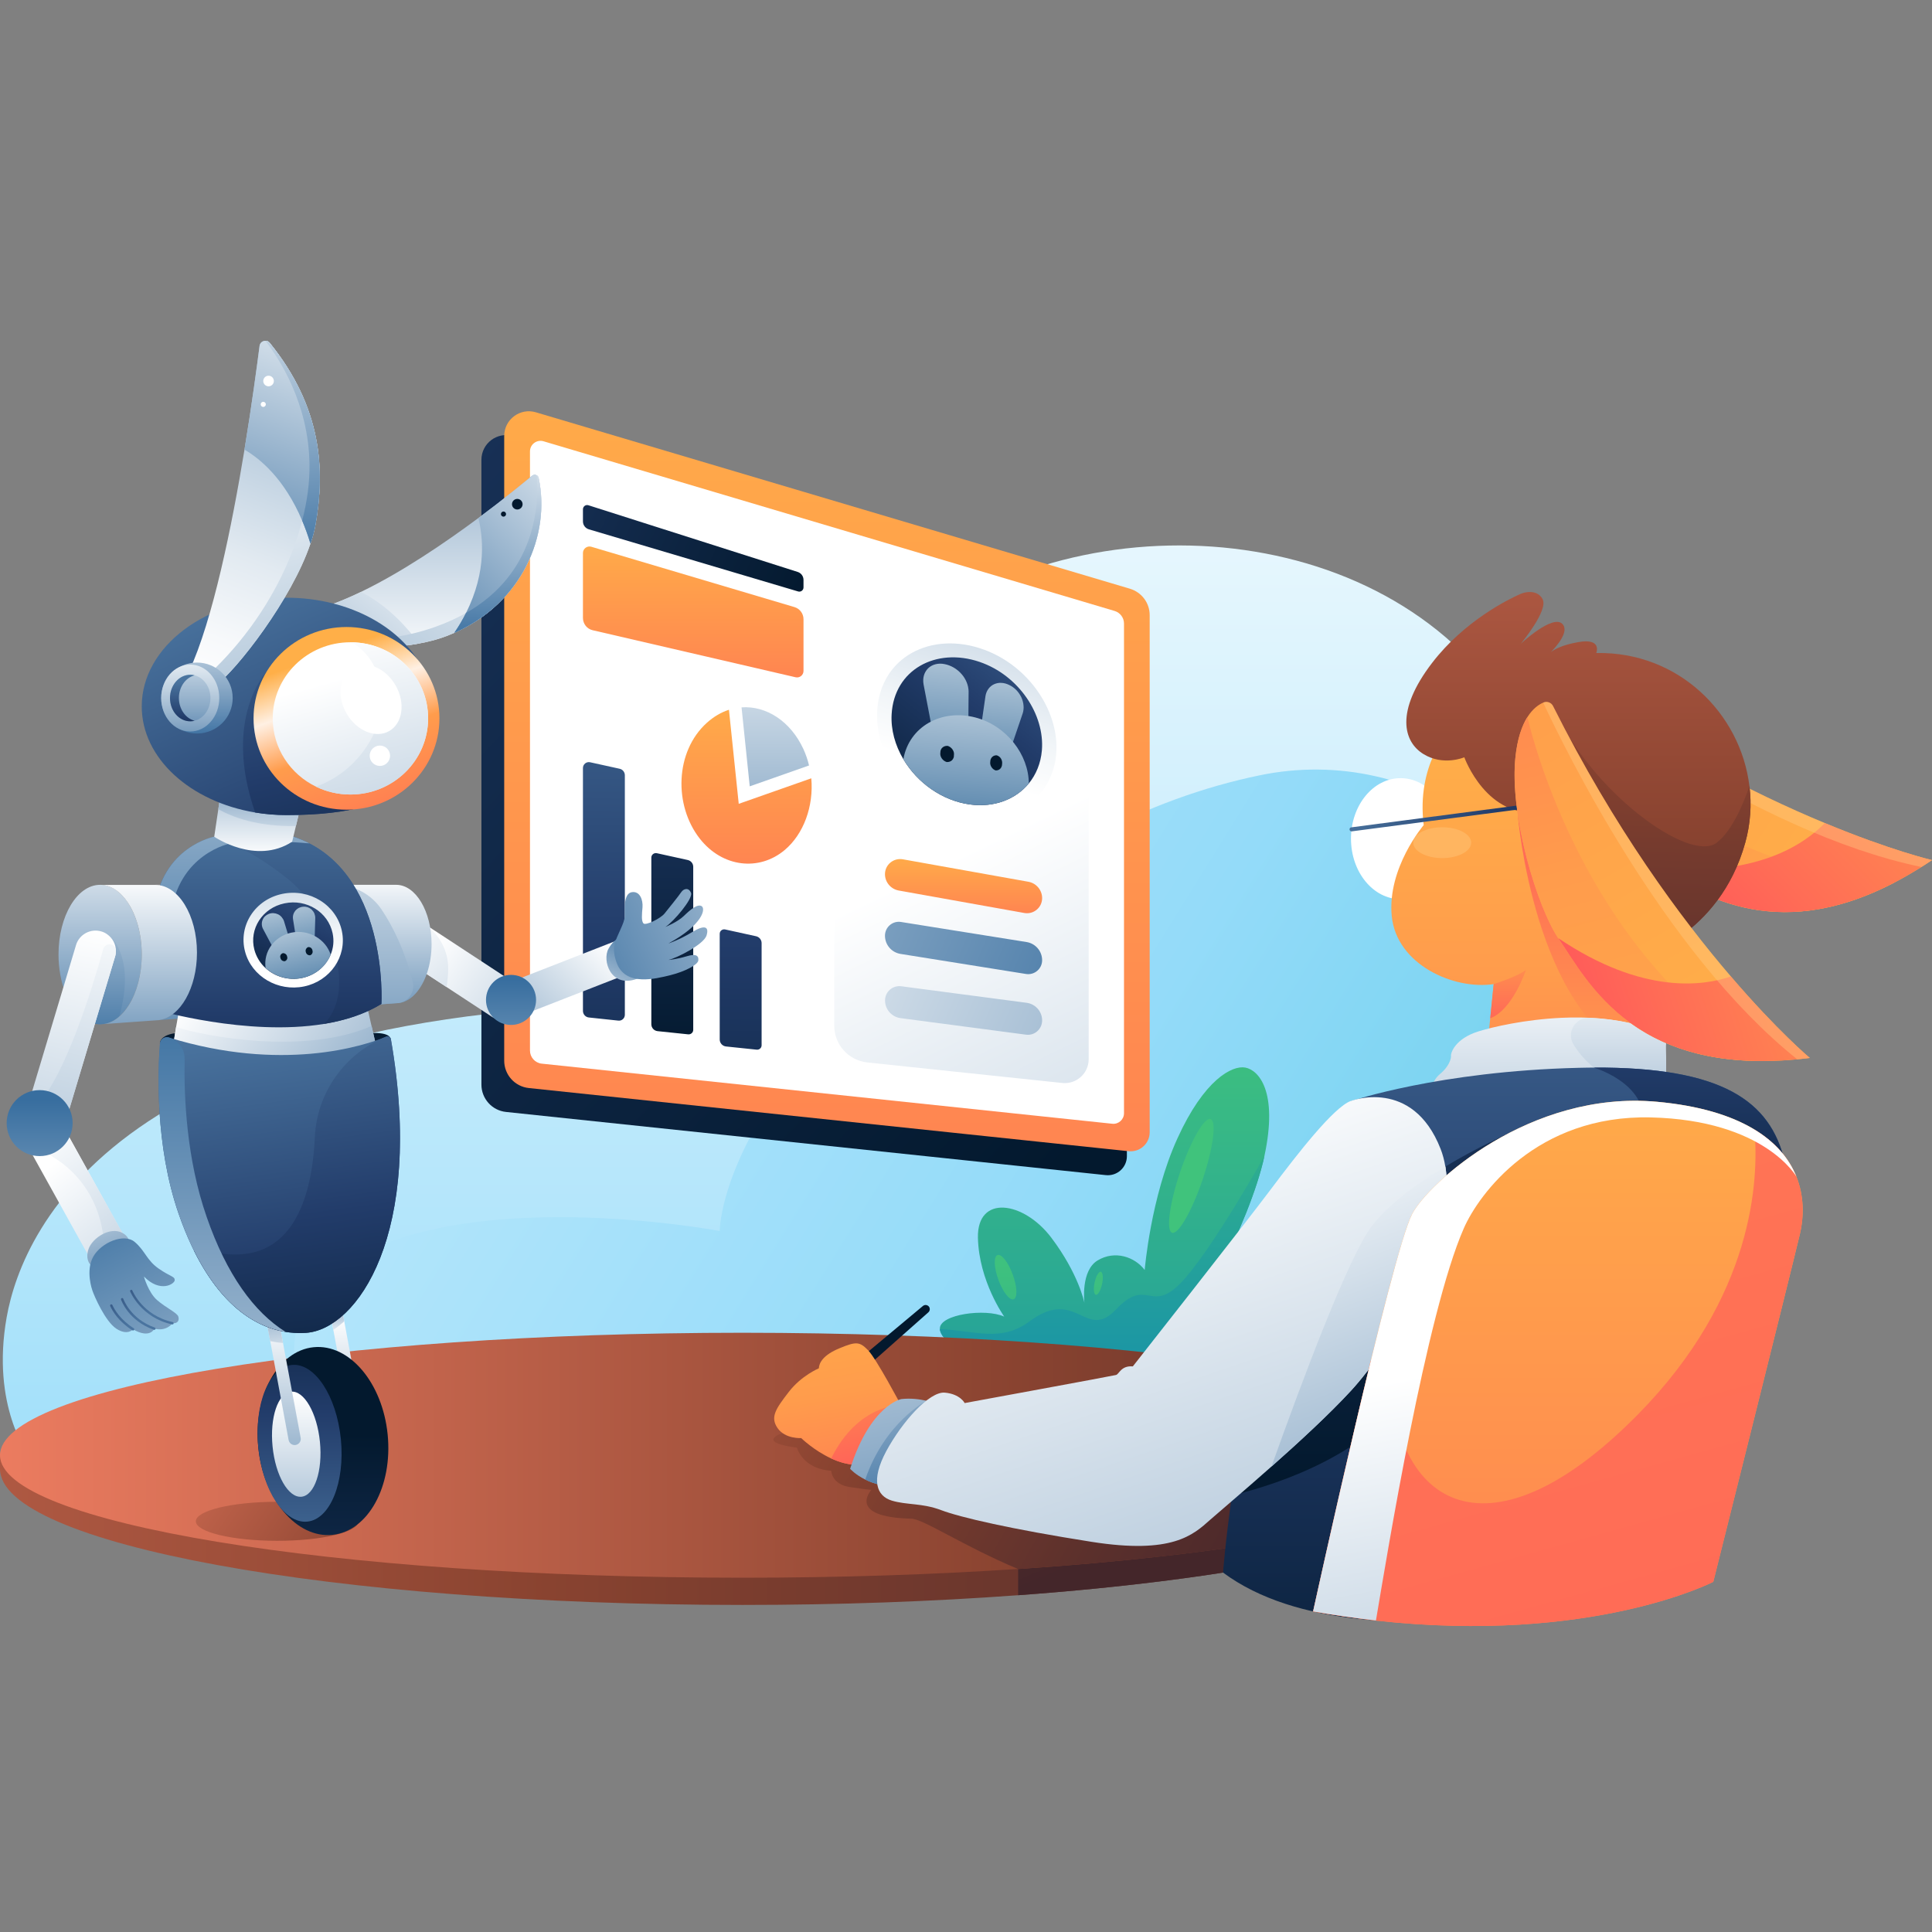
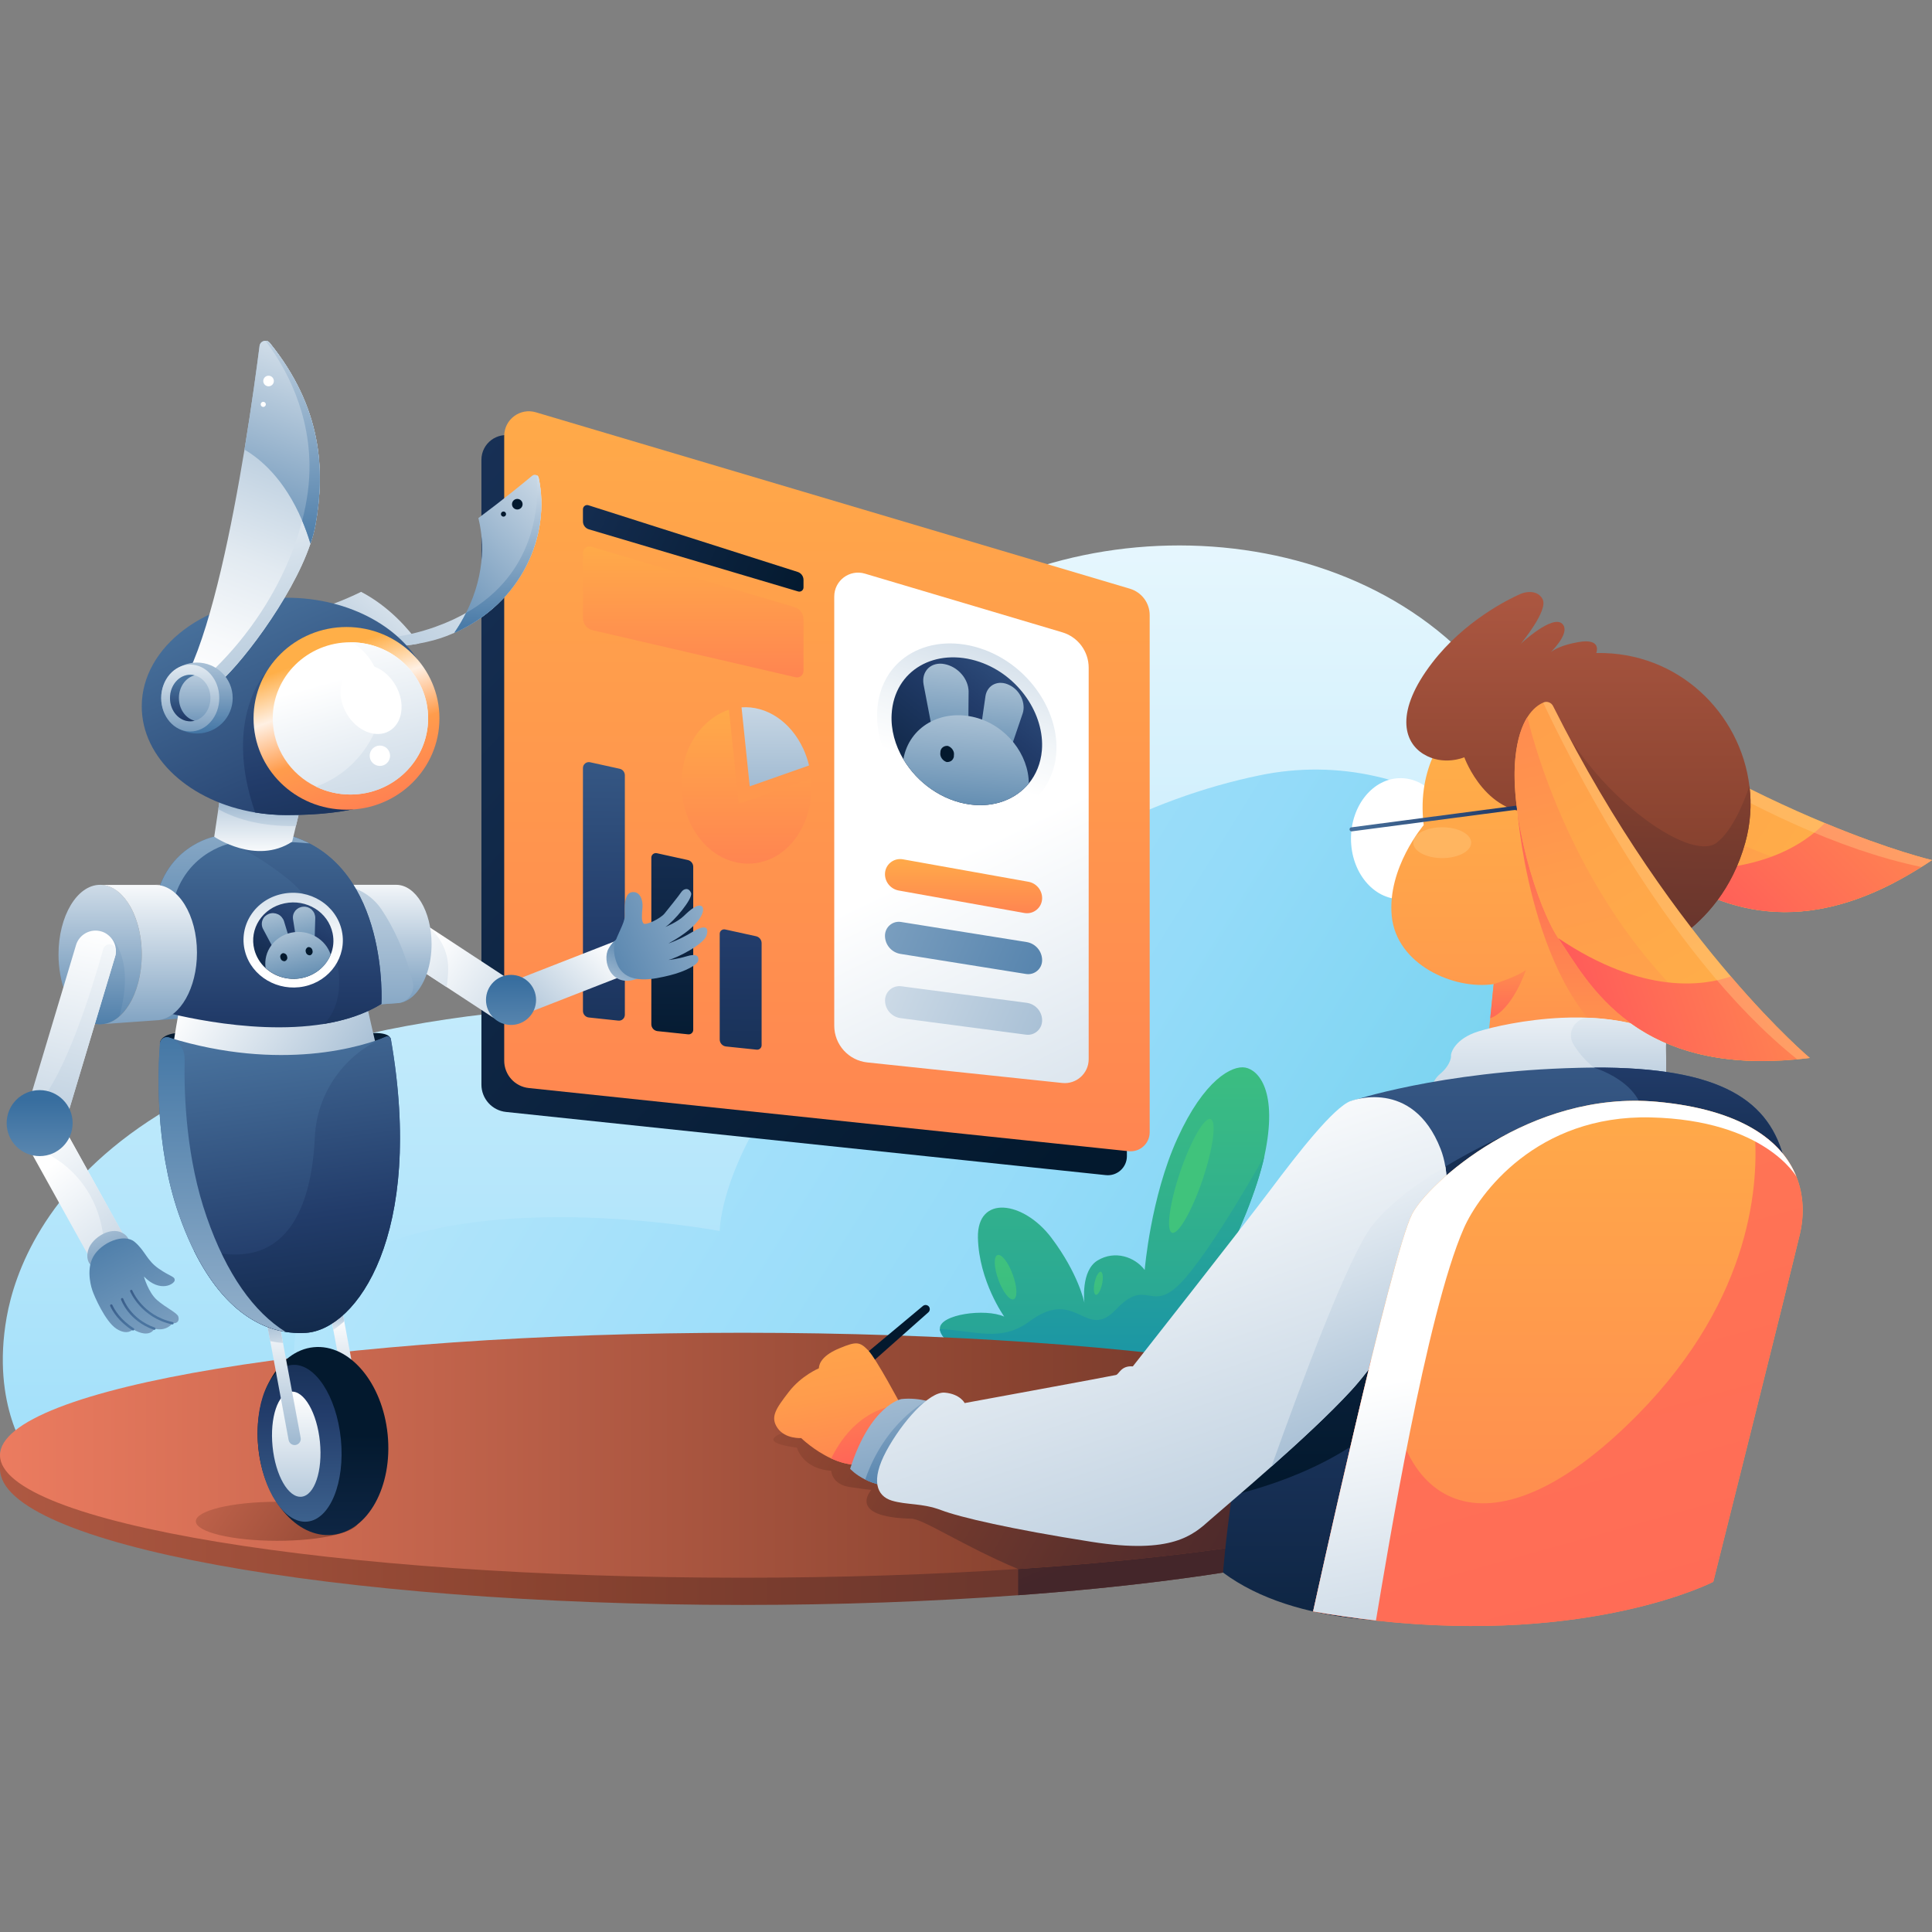
<svg xmlns="http://www.w3.org/2000/svg" width="2000" height="2000" viewBox="0 0 2000 2000" fill="none">
  <rect x="0" y="0" width="2000" height="2000" fill="#808080" stroke="none" />
  <path d="M1537.45 1520.58C1537.45 1556.81 1462.76 1589.88 1340.04 1614.81C1261.85 1630.68 1164.22 1643.3 1053.97 1651.36C965.809 1657.84 869.511 1661.42 768.726 1661.42C344.149 1661.42 0 1598.35 0 1520.58C0 1442.81 344.149 1379.75 768.726 1379.75C1193.3 1379.75 1537.45 1442.73 1537.45 1520.58Z" fill="url(#paint0_linear_5774_9)" />
  <path d="M1340.04 1576.92V1614.81C1261.85 1630.68 1164.22 1643.3 1053.97 1651.36V1624.19L1081.72 1576.92H1340.04Z" fill="url(#paint1_linear_5774_9)" />
  <path d="M187.944 1506.46H0V1520.5H187.944V1506.46Z" fill="url(#paint2_linear_5774_9)" />
  <path d="M1369.12 1506.46H29.745C29.745 1506.46 -9.472 1455.86 6.896 1363.63C23.265 1271.4 128.703 1022.31 768.726 1039.67C765.236 1039.59 784.762 929.666 786.257 923.517C806.032 842.59 840.763 763.574 896.016 700.51C1048.65 526.193 1370.36 516.388 1527.56 689.792C1559.72 725.27 1582.24 766.814 1598.6 811.349C1626.94 888.537 1636.66 974.616 1645.38 1053.63C1671.56 1289.77 1369.12 1506.46 1369.12 1506.46Z" fill="url(#paint3_linear_5774_9)" />
  <path d="M1369.12 1506.46H411.45C308.919 1506.46 265.049 1375.02 347.888 1314.61C473.35 1223.05 745.046 1274.31 745.046 1274.31C745.046 1274.31 745.046 1076.07 1127.08 868.181C1187.15 835.445 1246.4 814.59 1303.48 802.708C1468.16 768.31 1626.6 884.051 1645.13 1051.31C1645.22 1052.14 1645.3 1052.88 1645.38 1053.72C1671.56 1289.77 1369.12 1506.46 1369.12 1506.46Z" fill="url(#paint4_linear_5774_9)" />
  <path d="M1308.88 1196.88C1294.34 1264.43 1231.44 1385.65 1198.62 1411.41C1171.04 1433.09 1052.72 1412.24 1015.83 1405.09C1005.28 1403.1 995.306 1399.03 986.498 1392.88C979.685 1388.14 973.454 1382.16 972.955 1375.93C972.955 1375.68 972.955 1375.43 972.955 1375.18C972.955 1360.64 1019.9 1354.08 1039.59 1362.97C1039.59 1362.97 1013.34 1326.33 1012.34 1281.29C1011.42 1236.26 1059.7 1243.32 1088.36 1281.29C1116.36 1318.43 1122.35 1347.6 1122.6 1348.84C1122.43 1347.6 1118.77 1315.36 1136.22 1304.81C1154.09 1294 1174.69 1301.07 1184.99 1314.69C1184.99 1314.69 1191.06 1239.58 1218.81 1178.6C1246.48 1117.61 1275.56 1102.57 1289.19 1105.15C1302.73 1107.72 1323.42 1129.33 1308.88 1196.88Z" fill="url(#paint5_linear_5774_9)" />
  <path d="M1308.88 1196.88C1294.34 1264.43 1231.44 1385.65 1198.62 1411.32C1171.04 1433.01 1052.72 1412.16 1015.83 1405.01C1005.28 1403.02 995.306 1398.94 986.498 1392.8C979.685 1388.06 973.454 1382.08 972.955 1375.85C1009.02 1377.42 1036.27 1389.72 1065.35 1368.12C1114.87 1331.23 1123.51 1389.22 1155.42 1355.41C1187.32 1321.67 1191.06 1360.06 1222.05 1328.4C1252.79 1296.91 1307.96 1198.45 1308.88 1196.88Z" fill="url(#paint6_linear_5774_9)" />
  <path d="M1537.45 1506.46C1537.45 1539.53 1460.6 1569.69 1334.72 1592.21C1257.45 1606.08 1161.73 1617.05 1053.97 1624.19C965.809 1630.01 869.511 1633.25 768.726 1633.25C344.149 1633.25 0 1576.5 0 1506.46C0 1436.5 344.149 1379.67 768.726 1379.67C1193.3 1379.75 1537.45 1436.5 1537.45 1506.46Z" fill="url(#paint7_linear_5774_9)" />
  <path d="M286.901 1595.03C333.386 1595.03 371.069 1585.99 371.069 1574.84C371.069 1563.69 333.386 1554.65 286.901 1554.65C240.417 1554.65 202.734 1563.69 202.734 1574.84C202.734 1585.99 240.417 1595.03 286.901 1595.03Z" fill="url(#paint8_linear_5774_9)" />
  <path d="M1340.04 1482.53V1587.55C1340.04 1587.55 1338.21 1589.3 1334.72 1592.29C1257.45 1606.16 1161.73 1617.13 1053.97 1624.28C996.469 1600.1 955.423 1572.1 943.127 1572.1C875.826 1570.52 902.081 1542.27 902.081 1542.27C902.081 1542.27 899.256 1542.27 880.063 1539.45C860.787 1536.7 860.454 1522.5 860.454 1522.5C830.543 1520.58 824.976 1498.57 824.976 1498.57C824.976 1498.57 795.148 1495.33 801.462 1488.26C807.777 1481.2 824.976 1482.61 824.976 1482.61L1340.04 1482.53Z" fill="url(#paint9_linear_5774_9)" />
  <path d="M1166.55 661.542V1196.88C1166.55 1208.59 1156.41 1217.73 1144.7 1216.48L523.867 1151.09C509.327 1149.6 498.359 1137.3 498.359 1122.76V476.008C498.359 458.892 514.81 446.595 531.179 451.497L1146.11 634.123C1158.24 637.779 1166.55 648.913 1166.55 661.542Z" fill="url(#paint10_linear_5774_9)" />
  <path d="M1190.15 636.782V1172.12C1190.15 1183.83 1180.01 1192.97 1168.29 1191.72L547.464 1126.33C532.923 1124.84 521.956 1112.54 521.956 1098V451.331C521.956 434.215 538.407 421.918 554.776 426.82L1169.71 609.447C1181.84 613.102 1190.15 624.153 1190.15 636.782Z" fill="url(#paint11_linear_5774_9)" />
-   <path d="M548.627 1087.53V467.283C548.627 459.972 555.689 454.737 562.669 456.814L1153.84 632.461C1159.57 634.206 1163.56 639.441 1163.56 645.506V1152.42C1163.56 1158.9 1157.91 1163.97 1151.51 1163.31L560.758 1101.08C553.861 1100.33 548.627 1094.43 548.627 1087.53Z" fill="white" />
  <path d="M831.789 600.307V608.117C831.789 611.025 828.964 613.102 826.223 612.271L609.613 547.962C605.957 546.882 603.465 543.558 603.465 539.736V527.19C603.465 524.282 606.29 522.121 609.115 523.035L825.807 592.081C829.38 593.244 831.789 596.568 831.789 600.307Z" fill="url(#paint12_linear_5774_9)" />
  <path d="M1127 691.204V1096.51C1127 1111.13 1114.29 1122.59 1099.75 1121.1L897.844 1099.83C878.401 1097.75 863.612 1081.38 863.612 1061.77V617.506C863.612 600.971 879.482 589.09 895.351 593.826L1099.66 654.563C1115.87 659.382 1127 674.255 1127 691.204Z" fill="url(#paint13_linear_5774_9)" />
  <path d="M831.789 641.02V694.528C831.789 698.849 827.801 702.089 823.564 701.092L613.518 652.403C607.619 651.073 603.465 645.756 603.465 639.69V572.473C603.465 567.986 607.785 564.745 612.106 565.992L822.484 628.474C827.967 630.135 831.789 635.204 831.789 641.02Z" fill="url(#paint14_linear_5774_9)" />
  <path d="M1093.35 780.856C1089.61 823.065 1053.05 852.81 1006.36 847.243C952.765 840.845 905.239 791.159 908.064 736.321C910.889 680.154 964.148 652.486 1018.82 672.593C1066.26 690.042 1097.17 737.9 1093.35 780.856Z" fill="url(#paint15_linear_5774_9)" />
  <path d="M1078.56 776.785C1077.4 790.162 1072.58 801.794 1065.02 811.017C1051.64 827.302 1029.29 836.358 1003.53 832.703C975.448 828.714 949.774 810.601 935.15 785.924C926.675 771.633 922.105 755.514 923.019 739.395C925.595 693.448 968.718 669.685 1014.17 685.222C1054.63 699.098 1081.63 739.645 1078.56 776.785Z" fill="url(#paint16_linear_5774_9)" />
  <path d="M1002.2 780.275L969.382 778.114L956.088 708.57C955.507 705.33 955.59 702.172 956.421 699.264C957.252 696.356 958.747 693.864 960.824 691.786C962.901 689.792 965.477 688.38 968.385 687.632C971.293 686.884 974.451 686.801 977.691 687.466C980.931 688.047 984.172 689.294 987.246 691.039C990.237 692.783 992.979 695.027 995.306 697.686C997.632 700.261 999.46 703.252 1000.71 706.327C1001.95 709.401 1002.62 712.558 1002.7 715.632L1002.2 780.275Z" fill="url(#paint17_linear_5774_9)" />
  <path d="M1011.26 782.186L1040.26 792.738L1058.78 738.232C1059.53 735.74 1059.86 732.915 1059.53 730.09C1059.28 727.265 1058.45 724.357 1057.21 721.698C1055.88 718.956 1054.13 716.463 1052.05 714.303C1049.89 712.143 1047.48 710.398 1044.83 709.152C1042.25 707.822 1039.51 707.074 1036.77 706.908C1034.02 706.742 1031.45 707.241 1029.04 708.321C1026.71 709.401 1024.64 711.063 1023.14 713.223C1021.56 715.383 1020.56 717.959 1020.15 720.701L1011.26 782.186Z" fill="url(#paint18_linear_5774_9)" />
  <path d="M1065.02 811.017C1051.64 827.302 1029.29 836.359 1003.53 832.703C975.448 828.715 949.774 810.602 935.15 785.925C941.133 752.191 974.368 733.58 1009.68 742.719C1042.17 751.194 1064.93 781.521 1065.02 811.017Z" fill="url(#paint19_linear_5774_9)" />
  <path d="M987.495 781.936C987.578 782.933 987.412 783.93 986.997 784.761C986.664 785.675 986.083 786.423 985.418 787.088C984.754 787.752 983.84 788.251 982.926 788.5C982.012 788.833 981.014 788.916 979.934 788.833C977.857 788.168 976.112 786.839 974.866 785.011C973.62 783.183 973.121 781.105 973.454 779.111C973.454 778.114 973.62 777.117 973.952 776.203C974.284 775.289 974.866 774.542 975.614 773.877C976.362 773.212 977.193 772.714 978.106 772.464C979.02 772.132 980.017 772.049 981.098 772.132C983.175 772.797 985.003 774.209 986.166 776.037C987.412 777.865 987.828 779.942 987.495 781.936Z" fill="url(#paint20_linear_5774_9)" />
-   <path d="M1037.35 790.993C1037.35 792.821 1036.68 794.565 1035.44 795.812C1034.19 797.058 1032.45 797.639 1030.7 797.556C1028.96 796.975 1027.38 795.729 1026.3 793.984C1025.22 792.322 1024.8 790.328 1025.13 788.5C1025.13 786.589 1025.8 784.844 1027.13 783.598C1028.37 782.351 1030.12 781.77 1031.95 781.936C1033.78 782.518 1035.35 783.764 1036.35 785.509C1037.26 787.171 1037.68 789.165 1037.35 790.993Z" fill="url(#paint21_linear_5774_9)" />
  <path d="M776.121 814.008L767.646 732.25C793.071 730.422 818.329 746.541 831.623 775.29C834.199 780.856 836.11 786.589 837.522 792.406L776.121 814.008Z" fill="url(#paint22_linear_5774_9)" />
  <path d="M812.264 879.98C785.925 902.081 747.954 898.093 724.44 868.181C697.437 833.783 698.683 778.114 731.669 748.286C738.898 741.805 746.625 737.318 754.601 734.743L764.738 832.121L839.849 805.699C842.425 834.614 831.956 863.445 812.264 879.98Z" fill="url(#paint23_linear_5774_9)" />
  <path d="M646.837 802.542V1050.48C646.837 1054.13 643.679 1056.96 640.106 1056.54L609.613 1053.3C606.124 1052.97 603.465 1049.98 603.465 1046.49V795.064C603.465 791.159 607.038 788.251 610.86 789.082L641.436 795.812C644.593 796.477 646.837 799.302 646.837 802.542Z" fill="url(#paint24_linear_5774_9)" />
  <path d="M717.627 897.262V1066.1C717.627 1068.84 715.218 1071 712.476 1070.75L680.653 1067.43C676.997 1067.01 674.255 1063.94 674.255 1060.28V887.79C674.255 884.799 676.997 882.639 679.905 883.22L711.977 890.283C715.301 891.031 717.627 893.939 717.627 897.262Z" fill="url(#paint25_linear_5774_9)" />
  <path d="M788.418 976.279V1082.05C788.418 1084.79 786.091 1086.87 783.349 1086.62L751.527 1083.3C747.871 1082.88 745.046 1079.81 745.046 1076.07V966.64C745.046 963.732 747.705 961.572 750.613 962.154L782.768 969.216C786.008 969.964 788.418 972.872 788.418 976.279Z" fill="url(#paint26_linear_5774_9)" />
  <path d="M934.569 889.535L1064.6 912.799C1072.83 914.295 1078.81 921.44 1078.81 929.749C1078.81 939.47 1070 946.865 1060.36 945.12L930.331 921.856C922.106 920.36 916.123 913.215 916.123 904.906C916.123 895.185 924.931 887.873 934.569 889.535Z" fill="url(#paint27_linear_5774_9)" />
  <path d="M932.741 954.426L1062.69 975.198C1072 976.694 1078.81 984.67 1078.81 994.059C1078.81 1002.87 1070.92 1009.6 1062.19 1008.27L932.242 987.495C922.936 985.999 916.123 978.023 916.123 968.634C916.123 959.744 924.017 953.014 932.741 954.426Z" fill="url(#paint28_linear_5774_9)" />
  <path d="M932.99 1020.98L1062.77 1038.09C1072 1039.34 1078.81 1047.15 1078.81 1056.37C1078.81 1065.35 1070.92 1072.33 1062.02 1071.08L932.242 1053.96C923.02 1052.72 916.206 1044.91 916.206 1035.69C916.123 1026.71 924.017 1019.82 932.99 1020.98Z" fill="url(#paint29_linear_5774_9)" />
  <path d="M1449.88 930.829C1478.24 930.829 1501.23 902.781 1501.23 868.181C1501.23 833.582 1478.24 805.533 1449.88 805.533C1421.52 805.533 1398.53 833.582 1398.53 868.181C1398.53 902.781 1421.52 930.829 1449.88 930.829Z" fill="white" />
  <path d="M1695.48 888.621C1695.48 981.513 1695.48 1094.84 1695.48 1094.84H1538.53L1542.69 1054.13L1546.26 1018.74C1504.72 1024.97 1445.64 998.379 1440.74 948.444C1435.84 898.508 1473.81 854.139 1473.81 854.139C1466.08 791.491 1499.81 757.01 1499.81 757.01C1564.29 683.145 1668.81 732.333 1691.16 844.086C1693.99 857.961 1695.48 872.834 1695.48 888.621Z" fill="url(#paint30_linear_5774_9)" />
  <path d="M1695.48 888.62C1695.48 981.512 1695.48 1094.84 1695.48 1094.84H1695.15C1587.97 1048.31 1571.27 844.085 1571.27 844.085H1691.08C1693.99 857.961 1695.48 872.834 1695.48 888.62Z" fill="url(#paint31_linear_5774_9)" />
  <path d="M2000 890.366C1996.34 892.858 1992.69 895.185 1989.03 897.511C1979.39 903.576 1970.01 908.977 1960.87 913.713C1833.74 979.768 1755.72 921.44 1712.6 897.843C1712.27 897.677 1711.94 897.428 1711.6 897.262C1676.79 877.487 1609.65 806.696 1588.05 751.36C1580.57 732.084 1578.83 717.793 1579.83 707.324C1580.82 697.104 1584.4 690.54 1587.64 686.718L1587.72 686.635C1590.38 683.478 1595.03 682.979 1598.35 685.389C1712.02 769.639 1815.46 821.569 1888.91 851.979C1957.63 880.561 2000 890.366 2000 890.366Z" fill="url(#paint32_linear_5774_9)" />
  <path d="M1960.95 913.63C1833.82 979.684 1755.81 921.357 1712.68 897.76C1712.35 897.594 1712.02 897.345 1711.69 897.178C1697.98 889.368 1679.37 873.748 1660.42 854.305C1631.17 824.227 1601.26 784.927 1588.22 751.277C1580.74 732 1579 717.709 1579.99 707.24C1581.82 709.484 1610.4 744.048 1659.34 784.345C1726.64 839.931 1832.74 906.235 1960.95 913.63Z" fill="url(#paint33_linear_5774_9)" />
  <path d="M2000 890.365C1849.53 991.649 1759.96 923.767 1712.68 897.843C1712.35 897.677 1712.02 897.428 1711.69 897.262C1817.46 910.639 1869.39 872.418 1889 852.062C1957.63 880.561 2000 890.365 2000 890.365Z" fill="url(#paint34_linear_5774_9)" />
  <path opacity="0.4" d="M2000 890.366C1996.34 892.858 1992.69 895.185 1989.03 897.511C1815.96 861.617 1625.94 716.879 1587.72 686.718L1587.8 686.635C1590.46 683.478 1595.11 682.979 1598.44 685.389C1712.1 769.639 1815.55 821.569 1889 851.979C1957.63 880.561 2000 890.366 2000 890.366Z" fill="#FFCA83" />
  <path d="M1806.66 872.419C1779.9 968.883 1695.48 992.065 1695.48 992.065C1654.19 965.061 1623.36 905.488 1607.66 869.511C1600.1 852.145 1596.03 840.264 1596.03 840.264C1539.28 849.154 1515.85 783.93 1515.85 783.93C1515.85 783.93 1494.25 793.319 1473.56 780.607C1452.87 767.978 1443.98 736.488 1482.45 686.303C1515.93 642.599 1561.88 620.248 1573.18 615.18C1576.17 613.85 1579.33 613.019 1582.57 612.853C1587.47 612.687 1593.87 613.933 1597.03 620.58C1602.59 632.296 1575.01 665.614 1574.18 666.528C1575.01 665.697 1606.83 636.284 1617.05 645.59C1625.44 653.234 1610.98 669.519 1605.33 675.169C1608.66 672.51 1616.72 667.691 1633.92 664.7C1658.93 660.296 1652.44 676 1652.44 676C1737.61 674.338 1801.84 738.648 1810.98 813.676C1813.39 832.869 1812.14 852.81 1806.66 872.419Z" fill="url(#paint35_linear_5774_9)" />
  <path d="M1806.66 872.418C1779.9 968.883 1695.48 992.064 1695.48 992.064C1654.19 965.061 1623.36 905.487 1607.66 869.51V731.003C1645.13 818.328 1748.99 894.27 1777.16 872.335C1792.28 860.62 1803.75 834.946 1811.06 813.676C1813.39 832.869 1812.14 852.81 1806.66 872.418Z" fill="url(#paint36_linear_5774_9)" />
  <path d="M1399.11 860.62C1398.11 860.62 1397.2 859.872 1397.03 858.792C1396.87 857.629 1397.7 856.632 1398.86 856.466L1594.87 830.709C1596.03 830.542 1597.03 831.373 1597.19 832.537C1597.36 833.7 1596.53 834.697 1595.36 834.863L1399.36 860.62C1399.28 860.62 1399.19 860.62 1399.11 860.62Z" fill="url(#paint37_linear_5774_9)" />
  <path opacity="0.4" d="M1493 888.288C1509.57 888.288 1522.99 881.146 1522.99 872.336C1522.99 863.525 1509.57 856.383 1493 856.383C1476.43 856.383 1463.01 863.525 1463.01 872.336C1463.01 881.146 1476.43 888.288 1493 888.288Z" fill="#FFCA83" />
  <path d="M1579.66 1004.03C1579.41 1004.78 1565.87 1045.32 1542.69 1054.13L1546.26 1018.74C1546.26 1018.74 1570.77 1011.09 1579.66 1004.03Z" fill="url(#paint38_linear_5774_9)" />
  <path d="M1720.66 1127.41H1482.03C1482.03 1127.41 1482.36 1118.69 1491.09 1111.46C1499.81 1104.23 1502.31 1096.09 1502.06 1093.02C1501.72 1089.86 1506.46 1075.15 1530.56 1067.67C1544.93 1063.19 1578.33 1055.38 1616.47 1053.63C1642.31 1052.47 1670.31 1054.05 1695.98 1061.36C1725.06 1070.42 1726.31 1074.07 1724.73 1079.72C1723.15 1085.54 1727.81 1114.95 1720.66 1127.41Z" fill="url(#paint39_linear_5774_9)" />
  <path d="M1720.66 1127.41H1712.77C1679.61 1127.41 1648.37 1111.05 1630.18 1083.29C1629.76 1082.63 1629.35 1082.05 1629.01 1081.47C1621.2 1069 1630.68 1052.97 1645.38 1053.63C1662.42 1054.46 1679.7 1056.79 1695.98 1061.44C1725.06 1070.5 1726.31 1074.15 1724.73 1079.8C1723.15 1085.54 1727.81 1114.95 1720.66 1127.41Z" fill="url(#paint40_linear_5774_9)" />
  <path d="M1873.46 1095.18C1869.05 1095.76 1864.73 1096.17 1860.5 1096.59C1849.11 1097.67 1838.31 1098.25 1828.09 1098.33C1684.85 1099.91 1641.56 1012.67 1613.73 972.123C1613.48 971.791 1613.31 971.459 1613.06 971.126C1590.88 937.725 1562.96 844.252 1568.69 785.176C1570.69 764.571 1575.67 751.11 1581.24 742.22C1586.72 733.579 1592.87 729.341 1597.52 727.347C1597.61 727.347 1597.61 727.347 1597.69 727.264C1601.51 725.603 1605.92 727.264 1607.74 731.003C1671.14 857.462 1740.02 950.521 1791.78 1010.84C1840.06 1067.26 1873.46 1095.18 1873.46 1095.18Z" fill="url(#paint41_linear_5774_9)" />
  <path d="M1828.01 1098.33C1684.77 1099.91 1641.48 1012.67 1613.64 972.123C1613.39 971.791 1613.23 971.459 1612.98 971.126C1604.25 957.999 1594.7 935.648 1586.56 909.725C1574.01 869.676 1565.12 821.07 1568.61 785.176C1570.6 764.571 1575.59 751.111 1581.16 742.22C1581.82 745.045 1591.71 788.832 1617.13 846.827C1652.28 926.758 1717 1033.86 1828.01 1098.33Z" fill="url(#paint42_linear_5774_9)" />
  <path d="M1873.46 1095.18C1693.49 1117.61 1644.22 1016.66 1613.73 972.124C1613.48 971.791 1613.31 971.459 1613.06 971.126C1701.38 1030.78 1764.95 1020.15 1791.7 1010.84C1840.06 1067.26 1873.46 1095.18 1873.46 1095.18Z" fill="url(#paint43_linear_5774_9)" />
  <path opacity="0.4" d="M1873.46 1095.18C1869.05 1095.76 1864.73 1096.17 1860.5 1096.59C1722.24 986.414 1618.05 771.467 1597.52 727.347C1597.61 727.347 1597.61 727.347 1597.69 727.264C1601.51 725.603 1605.92 727.264 1607.74 731.003C1671.14 857.462 1740.02 950.521 1791.78 1010.84C1840.06 1067.26 1873.46 1095.18 1873.46 1095.18Z" fill="#FFCA83" />
  <path d="M1836.9 1314.2C1811.97 1444.64 1757.47 1633.25 1757.47 1633.25C1757.47 1633.25 1416.48 1739.52 1266.09 1627.93C1266.09 1627.93 1268.41 1596.69 1275.23 1548.09C1283.7 1487.85 1298.99 1401.02 1325.33 1314.2C1343.86 1253.04 1367.79 1191.81 1398.61 1139.88C1398.61 1139.88 1489.59 1108.89 1634.17 1105.4C1639.57 1105.23 1644.88 1105.23 1650.04 1105.15C1782.64 1104.57 1832.74 1139.46 1847.62 1202.53C1851.85 1220.89 1846.62 1263.1 1836.9 1314.2Z" fill="url(#paint44_linear_5774_9)" />
  <path d="M1462.01 1346.1C1485.77 1300.15 1503.05 1248.47 1496.24 1207.59C1528.73 1188.07 1557.48 1175.36 1557.48 1175.36L1558.89 1346.1H1462.01Z" fill="url(#paint45_linear_5774_9)" />
  <path d="M1836.9 1314.19H1626.19C1626.19 1314.19 1680.03 1225.96 1697.98 1175.27C1715.67 1125.34 1651.86 1105.73 1649.95 1105.15C1782.56 1104.57 1832.66 1139.46 1847.53 1202.53C1851.85 1220.89 1846.62 1263.1 1836.9 1314.19Z" fill="url(#paint46_linear_5774_9)" />
  <path d="M1463.01 1314.19V1438.08C1414.48 1504.13 1330.73 1534.63 1275.14 1548.09C1283.62 1487.85 1298.91 1401.02 1325.25 1314.19H1463.01Z" fill="url(#paint47_linear_5774_9)" />
  <path d="M883.553 1427.19L875.909 1418.3L955.423 1351.92C957.251 1350.42 959.91 1350.67 961.489 1352.42C962.985 1354.16 962.818 1356.9 961.073 1358.48L883.553 1427.19Z" fill="url(#paint48_linear_5774_9)" />
  <path d="M932.574 1454.45L888.704 1516.35C878.817 1516.6 869.096 1513.77 860.455 1509.78C842.508 1501.56 829.38 1488.68 829.38 1488.68C829.38 1488.68 812.928 1489.84 804.952 1478.38C796.976 1466.91 803.29 1458.19 816.418 1441.07C829.546 1423.95 847.659 1416.48 847.659 1416.48C847.908 1410.83 852.146 1402.6 869.262 1395.62C886.378 1388.56 889.868 1388.81 898.592 1397.7C907.233 1406.59 932.574 1454.45 932.574 1454.45Z" fill="url(#paint49_linear_5774_9)" />
  <path d="M932.574 1454.45L888.704 1516.35C878.817 1516.6 869.096 1513.77 860.454 1509.78C888.206 1453.28 932.574 1454.45 932.574 1454.45Z" fill="url(#paint50_linear_5774_9)" />
  <path d="M972.955 1454.95L933.571 1539.36C916.954 1539.78 904.408 1535.96 895.684 1531.64C885.131 1526.4 880.063 1520.5 880.063 1520.5C901.167 1454.28 933.073 1448.3 933.073 1448.3C943.043 1447.22 952.017 1448.46 958.913 1450.04C967.554 1452.2 972.955 1454.95 972.955 1454.95Z" fill="url(#paint51_linear_5774_9)" />
  <path d="M972.955 1454.95L933.572 1539.36C916.954 1539.78 904.408 1535.96 895.684 1531.63C915.957 1472.31 958.996 1450.13 958.996 1450.13C967.554 1452.2 972.955 1454.95 972.955 1454.95Z" fill="url(#paint52_linear_5774_9)" />
  <path d="M1398.45 1439.74C1376.1 1464 1344.52 1493.08 1316.19 1518.17C1287.44 1543.68 1262.02 1565.12 1252.96 1573.1C1235.1 1589.05 1213.58 1609.24 1130.07 1596.11C1046.57 1582.98 993.976 1570.77 974.284 1563.29C954.593 1555.81 938.64 1558.14 923.103 1553.4C907.648 1548.67 901.084 1532.72 917.453 1502.22C933.904 1471.73 962.071 1440.32 978.023 1441.65C993.976 1443.06 998.629 1452.45 998.629 1452.45C998.629 1452.45 1152.09 1424.29 1155.33 1423.37C1158.57 1422.46 1160.48 1413.48 1172.7 1414.48C1172.7 1414.48 1288.6 1267.17 1316.02 1230.53C1343.44 1193.97 1380.75 1146.11 1398.36 1139.71C1398.36 1139.71 1462.17 1115.12 1491.26 1189.23C1493.5 1194.96 1495.16 1201.11 1496.16 1207.43C1508.7 1282.87 1439.99 1394.62 1398.45 1439.74Z" fill="url(#paint53_linear_5774_9)" />
-   <path d="M470.275 655.145C467.866 656.225 465.373 657.222 462.881 658.219C453.99 661.708 444.103 664.284 433.717 666.195C366.084 678.575 276.183 660.545 294.878 642.931C298.7 639.358 307.092 635.702 321.133 632.379C337.502 628.473 355.449 621.577 373.728 612.687C415.936 592.33 460.637 561.92 495.119 536.329C521.374 516.804 541.731 500.02 550.87 492.459C552.366 491.213 554.277 491.213 555.689 492.127C556.603 492.708 557.351 493.622 557.601 494.786C570.147 553.612 540.568 623.987 470.275 655.145Z" fill="url(#paint54_linear_5774_9)" />
  <path d="M433.717 666.195C352.208 681.068 238.461 651.987 321.216 632.379C337.585 628.474 355.532 621.577 373.811 612.687C402.808 627.809 422.832 651.073 433.717 666.195Z" fill="url(#paint55_linear_5774_9)" />
  <path d="M470.275 655.145C467.866 656.225 465.373 657.222 462.881 658.219C453.99 661.709 444.103 664.284 433.717 666.195C366.084 678.575 276.183 660.545 294.878 642.931C334.012 660.296 387.853 671.181 450.418 648.996C554.028 612.355 558.431 526.359 555.773 492.044C556.687 492.626 557.434 493.54 557.684 494.703C570.147 553.612 540.568 623.987 470.275 655.145Z" fill="url(#paint56_linear_5774_9)" />
  <path d="M658.635 985.252C662.291 994.557 657.638 1005.11 648.332 1008.77L538.573 1051.64C529.267 1055.29 518.715 1050.64 515.06 1041.34C511.404 1032.03 516.057 1021.48 525.362 1017.82L635.121 974.949C644.51 971.293 654.979 975.946 658.635 985.252Z" fill="url(#paint57_linear_5774_9)" />
  <path d="M645.923 968.883C645.923 968.883 636.866 969.797 629.97 982.011C623.073 994.225 632.13 1023.06 659.217 1013.34C686.22 1003.53 645.923 968.883 645.923 968.883Z" fill="url(#paint58_linear_5774_9)" />
  <path d="M639.275 998.878C639.275 998.878 633.958 987.578 636.118 977.94C638.278 968.301 646.753 955.755 646.753 948.194C646.753 940.633 645.507 925.013 653.982 923.6C662.457 922.188 665.697 931.577 665.116 939.221C664.451 946.865 663.869 953.179 666.03 955.838C668.19 958.497 683.893 950.853 688.048 945.535C692.285 940.218 702.671 927.422 705.247 923.517C707.906 919.612 713.223 918.615 715.384 924.431C717.544 930.247 697.27 954.259 688.796 959.577C688.796 959.577 701.342 954.592 707.906 948.194C714.47 941.796 722.114 935.399 726.351 938.057C730.589 940.716 727.764 957.085 691.953 976.693C691.953 976.693 703.253 972.954 716.381 964.978C729.508 957.001 734.244 959.162 731.419 968.384C728.594 977.607 700.926 991.649 692.036 993.726C692.036 993.726 699.846 993.228 710.648 989.987C721.449 986.664 723.443 989.987 722.861 994.391C722.197 998.794 709.235 1005.69 693.615 1009.6C677.911 1013.42 649.163 1020.56 639.275 998.878Z" fill="url(#paint59_linear_5774_9)" />
  <path d="M538.324 1046.49C531.927 1056.21 518.882 1058.95 509.161 1052.55L462.299 1021.81L415.521 991.151C405.8 984.753 403.058 971.708 409.455 961.987C413.527 955.839 420.257 952.432 427.07 952.432C431.058 952.432 435.046 953.595 438.619 955.922L459.723 969.714L532.259 1017.32C542.063 1023.72 544.722 1036.77 538.324 1046.49Z" fill="url(#paint60_linear_5774_9)" />
  <path d="M462.299 1021.81L415.521 991.151C405.8 984.753 403.058 971.708 409.455 961.987C413.527 955.839 420.257 952.432 427.07 952.432C431.058 952.432 435.046 953.595 438.619 955.922C454.655 966.391 464.293 984.338 463.961 1003.45C463.878 1009.1 463.379 1015.25 462.299 1021.81Z" fill="url(#paint61_linear_5774_9)" />
  <path d="M446.762 977.275C446.762 998.794 440.115 1017.74 430.061 1028.71C424.328 1034.94 417.515 1038.51 410.203 1038.51L334.344 1043.91L164.596 1055.96C186.615 1052.8 203.897 1022.72 203.897 986.082C203.897 947.363 184.621 915.956 160.774 915.956H410.203C430.393 916.039 446.762 943.458 446.762 977.275Z" fill="url(#paint62_linear_5774_9)" />
  <path d="M427.236 1016.41C430.061 1027.46 421.835 1038.43 410.452 1038.51C410.369 1038.51 410.286 1038.51 410.203 1038.51L334.344 1043.91V916.04H346.974C366.167 916.04 384.114 925.428 394.832 941.298C406.713 958.996 418.844 983.423 427.236 1016.41Z" fill="url(#paint63_linear_5774_9)" />
  <path d="M165.51 1080.3C165.51 1080.3 164.513 1069 190.27 1069V1088.94L165.51 1080.3Z" fill="url(#paint64_linear_5774_9)" />
  <path d="M377.965 1069.92C377.965 1069.92 403.058 1066.59 404.553 1075.82L377.965 1089.78V1069.92Z" fill="url(#paint65_linear_5774_9)" />
  <path d="M389.597 1083.63C294.296 1134.14 179.137 1083.63 179.137 1083.63C180.3 1075.48 181.38 1068.67 182.294 1063.19C184.205 1051.72 185.368 1045.99 185.368 1045.99L379.544 1039.76L384.612 1062.11L389.597 1083.63Z" fill="url(#paint66_linear_5774_9)" />
-   <path d="M389.597 1083.63C294.296 1134.14 179.137 1083.63 179.137 1083.63C180.3 1075.48 181.38 1068.67 182.294 1063.19C211.956 1072.91 316.397 1092.43 384.695 1062.02L389.597 1083.63Z" fill="url(#paint67_linear_5774_9)" />
  <path d="M394.832 1039.26C377.384 1049.98 356.944 1056.37 335.507 1059.95C255.411 1073.08 161.605 1045.41 161.605 1045.41C161.605 1045.41 152.216 1006.02 159.777 941.215C167.255 876.49 221.678 866.187 221.678 866.187C227.494 865.606 233.227 865.19 238.877 864.941C274.604 863.03 303.685 866.187 303.685 866.187C402.975 898.924 394.832 1039.26 394.832 1039.26Z" fill="url(#paint68_linear_5774_9)" />
  <path d="M394.832 1039.26C377.384 1049.98 356.944 1056.37 335.507 1059.95C372.315 1022.31 337.668 940.8 296.706 908.811C260.812 880.727 238.544 873.166 238.544 873.166L238.794 864.858C274.521 862.947 303.602 866.104 303.602 866.104C402.975 898.923 394.832 1039.26 394.832 1039.26Z" fill="url(#paint69_linear_5774_9)" />
  <path d="M320.386 873.083C317.561 872.834 280.171 869.012 238.627 873.083C238.627 873.083 184.205 883.386 176.727 948.195C170.413 1002.87 176.063 1039.51 177.974 1049.56C167.671 1047.07 161.688 1045.32 161.688 1045.32C161.688 1045.32 152.3 1005.94 159.86 941.132C167.338 876.407 221.761 866.104 221.761 866.104C264.966 861.867 303.685 866.104 303.685 866.104C309.667 868.098 315.234 870.425 320.386 873.083Z" fill="url(#paint70_linear_5774_9)" />
  <path d="M314.154 822.483L306.344 855.053L302.439 871.338C264.883 895.766 221.761 866.187 221.761 866.187L225.998 837.688L229.238 815.919L314.154 822.483Z" fill="url(#paint71_linear_5774_9)" />
  <path d="M314.154 822.483L306.344 855.053C266.545 855.884 240.455 845.83 225.998 837.688L229.238 815.919L314.154 822.483Z" fill="url(#paint72_linear_5774_9)" />
  <path d="M446.762 731.253C446.762 793.319 431.474 843.754 296.706 843.754C285.489 843.754 274.604 842.84 264.135 841.095C197.001 829.878 146.733 784.928 146.733 731.253C146.733 669.187 214.033 618.752 296.706 618.752C362.677 618.752 418.844 650.907 438.868 695.359C444.02 706.659 446.762 718.707 446.762 731.253Z" fill="url(#paint73_linear_5774_9)" />
  <path d="M446.762 731.253C446.762 793.319 431.474 843.753 296.706 843.753C285.489 843.753 274.604 842.839 264.135 841.094C230.069 743.134 275.934 695.359 275.934 695.359H438.952C444.02 706.659 446.762 718.706 446.762 731.253Z" fill="url(#paint74_linear_5774_9)" />
  <path d="M358.689 838.187C411.827 838.187 454.904 795.854 454.904 743.633C454.904 691.413 411.827 649.08 358.689 649.08C305.551 649.08 262.474 691.413 262.474 743.633C262.474 795.854 305.551 838.187 358.689 838.187Z" fill="url(#paint75_linear_5774_9)" />
  <path d="M443.189 743.633C443.189 787.171 407.212 822.483 362.76 822.483C349.965 822.483 337.834 819.575 327.116 814.34C300.528 801.462 282.332 774.624 282.332 743.716C282.332 700.178 318.308 664.866 362.76 664.866C363.176 664.866 363.591 664.866 364.007 664.866C407.877 665.53 443.189 700.51 443.189 743.633Z" fill="url(#paint76_linear_5774_9)" />
  <path d="M443.189 743.633C443.189 787.171 407.212 822.483 362.76 822.483C349.965 822.483 337.834 819.575 327.116 814.34C376.303 796.726 400.98 745.876 394.998 712.724C389.764 683.727 374.06 670.516 364.006 664.949C407.877 665.53 443.189 700.51 443.189 743.633Z" fill="url(#paint77_linear_5774_9)" />
  <path d="M403.007 756.722C416.995 748.645 419.872 727.441 409.433 709.359C398.993 691.278 379.191 683.168 365.202 691.244C351.214 699.32 348.338 720.525 358.777 738.606C369.217 756.687 389.019 764.798 403.007 756.722Z" fill="white" />
  <path d="M393.253 792.904C399.081 792.904 403.805 788.18 403.805 782.352C403.805 776.524 399.081 771.8 393.253 771.8C387.425 771.8 382.701 776.524 382.701 782.352C382.701 788.18 387.425 792.904 393.253 792.904Z" fill="white" />
  <path d="M326.617 543.06C325.537 549.374 323.709 555.938 321.383 562.751C302.023 620.331 245.108 693.448 223.09 709.816C208.799 720.451 197.333 723.027 192.846 717.876C189.606 714.137 190.104 706.493 195.671 695.027C220.348 641.934 240.123 544.223 253.085 465.456C260.812 418.345 266.129 378.048 268.705 358.024C269.121 354.783 271.862 352.789 274.687 352.789C276.349 352.789 278.011 353.537 279.174 354.949C333.347 421.752 336.671 486.809 326.617 543.06Z" fill="url(#paint78_linear_5774_9)" />
  <path d="M326.617 543.06C325.537 549.374 323.709 555.938 321.383 562.751C302.023 620.331 245.108 693.448 223.09 709.816C208.799 720.451 197.333 723.027 192.846 717.876C275.269 653.981 321.3 555.772 320.386 480.827C319.638 417.431 288.646 370.653 274.687 352.789C276.349 352.789 278.011 353.537 279.174 354.949C333.347 421.752 336.671 486.809 326.617 543.06Z" fill="url(#paint79_linear_5774_9)" />
  <path d="M326.617 543.06C325.537 549.374 323.709 555.938 321.383 562.751C318.807 554.193 315.899 546.3 312.825 538.988C294.379 495.45 269.037 474.678 253.085 465.456C260.812 418.345 266.129 378.048 268.705 358.024C269.121 354.783 271.862 352.789 274.687 352.789C274.854 352.789 274.937 352.789 275.103 352.789C275.186 352.789 275.269 352.789 275.269 352.789C275.851 352.872 276.515 353.038 277.097 353.288C277.263 353.371 277.512 353.454 277.679 353.62C277.845 353.703 278.011 353.869 278.26 354.035C278.426 354.202 278.592 354.285 278.759 354.451C278.925 354.617 279.091 354.783 279.257 354.949C333.347 421.752 336.671 486.809 326.617 543.06Z" fill="url(#paint80_linear_5774_9)" />
  <path d="M326.617 543.06C325.537 549.374 323.709 555.938 321.383 562.751C318.807 554.193 315.899 546.3 312.825 538.988C318.059 518.798 320.635 499.106 320.386 480.827C319.638 417.431 288.646 370.653 274.687 352.789C274.854 352.789 274.937 352.789 275.103 352.789C275.186 352.789 275.269 352.789 275.269 352.789C275.851 352.872 276.515 353.038 277.097 353.288C277.263 353.371 277.512 353.454 277.679 353.62C277.845 353.703 278.011 353.869 278.26 354.035C278.426 354.202 278.592 354.285 278.759 354.451C278.925 354.617 279.091 354.783 279.257 354.949C333.347 421.752 336.671 486.809 326.617 543.06Z" fill="url(#paint81_linear_5774_9)" />
  <path d="M278.011 399.9C281.039 399.9 283.495 397.444 283.495 394.416C283.495 391.387 281.039 388.932 278.011 388.932C274.982 388.932 272.527 391.387 272.527 394.416C272.527 397.444 274.982 399.9 278.011 399.9Z" fill="white" />
  <path d="M272.527 421.253C273.996 421.253 275.186 420.063 275.186 418.594C275.186 417.126 273.996 415.936 272.527 415.936C271.059 415.936 269.868 417.126 269.868 418.594C269.868 420.063 271.059 421.253 272.527 421.253Z" fill="white" />
  <path d="M470.275 655.144C475.011 648.165 479.083 641.269 482.406 634.539C504.424 591.001 499.688 554.11 495.202 536.329C521.457 516.804 541.814 500.02 550.953 492.459C552.449 491.213 554.36 491.213 555.772 492.127C555.856 492.21 556.022 492.293 556.105 492.376C556.188 492.459 556.354 492.542 556.437 492.625C556.52 492.708 556.603 492.791 556.686 492.875C556.77 492.958 556.853 493.124 556.936 493.207C557.019 493.29 557.019 493.373 557.102 493.456C557.102 493.539 557.185 493.622 557.185 493.705C557.268 493.872 557.351 494.038 557.434 494.204C557.434 494.287 557.517 494.37 557.517 494.453C557.517 494.536 557.6 494.702 557.6 494.786C570.147 553.612 540.567 623.987 470.275 655.144Z" fill="url(#paint82_linear_5774_9)" />
  <path d="M470.275 655.145C475.011 648.165 479.083 641.269 482.406 634.539C554.942 593.245 558.099 522.371 555.689 492.044C555.772 492.127 555.939 492.21 556.022 492.293C556.105 492.376 556.271 492.459 556.354 492.542C556.437 492.626 556.52 492.709 556.603 492.792C556.686 492.875 556.77 493.041 556.853 493.124C556.936 493.207 556.936 493.29 557.019 493.373C557.019 493.456 557.102 493.54 557.102 493.623C557.185 493.789 557.268 493.955 557.351 494.121C557.351 494.204 557.434 494.287 557.434 494.37C557.434 494.453 557.517 494.62 557.517 494.703C570.147 553.612 540.567 623.987 470.275 655.145Z" fill="url(#paint83_linear_5774_9)" />
  <path d="M535.499 527.439C538.528 527.439 540.983 524.984 540.983 521.955C540.983 518.927 538.528 516.472 535.499 516.472C532.471 516.472 530.015 518.927 530.015 521.955C530.015 524.984 532.471 527.439 535.499 527.439Z" fill="url(#paint84_linear_5774_9)" />
  <path d="M521.208 534.834C522.676 534.834 523.867 533.643 523.867 532.175C523.867 530.707 522.676 529.516 521.208 529.516C519.74 529.516 518.549 530.707 518.549 532.175C518.549 533.643 519.74 534.834 521.208 534.834Z" fill="url(#paint85_linear_5774_9)" />
  <path d="M203.897 759.337C224.317 759.337 240.871 742.894 240.871 722.612C240.871 702.329 224.317 685.887 203.897 685.887C183.477 685.887 166.923 702.329 166.923 722.612C166.923 742.894 183.477 759.337 203.897 759.337Z" fill="url(#paint86_linear_5774_9)" />
  <path d="M196.918 757.259C213.529 757.259 226.995 741.747 226.995 722.611C226.995 703.476 213.529 687.964 196.918 687.964C180.306 687.964 166.84 703.476 166.84 722.611C166.84 741.747 180.306 757.259 196.918 757.259Z" fill="url(#paint87_linear_5774_9)" />
  <path d="M196.917 746.707C208.481 746.707 217.855 735.919 217.855 722.612C217.855 709.304 208.481 698.516 196.917 698.516C185.354 698.516 175.979 709.304 175.979 722.612C175.979 735.919 185.354 746.707 196.917 746.707Z" fill="url(#paint88_linear_5774_9)" />
  <path d="M201.487 746.125C199.992 746.541 198.496 746.707 196.917 746.707C185.368 746.707 175.979 735.906 175.979 722.612C175.979 709.317 185.368 698.516 196.917 698.516C198.496 698.516 199.992 698.682 201.487 699.098C192.181 701.507 185.202 711.062 185.202 722.528C185.202 734.078 192.181 743.716 201.487 746.125Z" fill="url(#paint89_linear_5774_9)" />
  <path d="M353.953 963.981C359.354 990.153 341.822 1015.5 314.819 1021.15C287.815 1026.8 260.479 1010.93 253.666 985.002C246.604 958.331 263.803 931.244 292.219 925.345C320.718 919.446 348.386 936.977 353.953 963.981Z" fill="url(#paint90_linear_5774_9)" />
  <path d="M344.315 966.058C345.976 973.868 345.146 981.512 342.238 988.409C337.335 1000.21 326.617 1009.51 312.741 1012.42C298.7 1015.33 284.575 1011.09 274.854 1002.12C269.37 997.133 265.298 990.569 263.304 983.091C257.738 961.571 271.613 939.886 294.462 935.15C317.394 930.247 339.745 944.289 344.315 966.058Z" fill="url(#paint91_linear_5774_9)" />
  <path d="M303.934 986.249L288.397 991.982L272.278 961.572C271.53 960.159 271.115 958.664 271.031 957.085C270.948 955.506 271.198 953.928 271.779 952.432C272.361 950.937 273.192 949.607 274.355 948.527C275.518 947.447 276.848 946.616 278.343 946.034C279.839 945.453 281.5 945.203 283.079 945.287C284.658 945.37 286.32 945.785 287.732 946.45C289.228 947.115 290.474 948.112 291.554 949.358C292.634 950.604 293.465 952.017 293.964 953.512L303.934 986.249Z" fill="url(#paint92_linear_5774_9)" />
  <path d="M308.67 985.251L325.371 984.254L326.368 950.271C326.368 948.693 326.036 947.114 325.454 945.619C324.789 944.123 323.875 942.877 322.712 941.713C321.549 940.633 320.136 939.802 318.641 939.221C317.145 938.722 315.566 938.473 313.988 938.639C312.409 938.722 310.831 939.138 309.418 939.802C308.006 940.55 306.759 941.547 305.762 942.71C304.765 943.957 304.017 945.369 303.602 946.865C303.186 948.36 303.103 950.022 303.353 951.601L308.67 985.251Z" fill="url(#paint93_linear_5774_9)" />
  <path d="M342.321 988.326C337.418 1000.12 326.7 1009.43 312.824 1012.34C298.783 1015.25 284.658 1011.01 274.937 1002.03C272.527 985.251 283.827 969.299 301.608 965.476C319.472 961.738 337.169 972.207 342.321 988.326Z" fill="url(#paint94_linear_5774_9)" />
  <path d="M297.204 990.153C297.37 990.652 297.453 991.151 297.453 991.649C297.453 992.148 297.287 992.646 297.038 993.145C296.789 993.643 296.456 993.975 296.124 994.308C295.709 994.64 295.293 994.889 294.795 995.056C293.798 995.139 292.717 994.806 291.887 994.225C291.056 993.56 290.474 992.646 290.308 991.649C290.142 991.151 290.059 990.652 290.059 990.153C290.059 989.655 290.225 989.156 290.474 988.658C290.723 988.159 290.973 987.827 291.388 987.495C291.803 987.162 292.219 986.913 292.717 986.747C293.798 986.664 294.795 986.913 295.625 987.578C296.456 988.242 297.038 989.073 297.204 990.153Z" fill="url(#paint95_linear_5774_9)" />
  <path d="M323.46 984.005C323.792 985.002 323.709 986.082 323.211 986.996C322.712 987.91 321.964 988.658 320.967 988.907C319.97 988.99 318.89 988.658 318.059 987.993C317.228 987.328 316.73 986.414 316.564 985.417C316.231 984.42 316.314 983.34 316.813 982.426C317.311 981.512 318.059 980.764 319.056 980.432C320.136 980.349 321.133 980.598 321.964 981.263C322.795 982.011 323.377 982.924 323.46 984.005Z" fill="url(#paint96_linear_5774_9)" />
  <path d="M146.733 988.159C146.733 1015.91 137.344 1040.09 123.551 1052.14C118.649 1056.46 113.082 1059.2 107.266 1060.03L103.61 1060.28C97.296 1060.28 91.313 1058.04 85.912 1053.88C70.957 1042.58 60.571 1017.41 60.571 988.076C60.571 948.194 79.847 915.956 103.693 915.956C127.456 916.039 146.733 948.36 146.733 988.159Z" fill="url(#paint97_linear_5774_9)" />
  <path d="M123.551 1052.14C118.649 1056.46 113.082 1059.2 107.266 1060.03L103.61 1060.28C97.296 1060.28 91.313 1058.04 85.912 1053.88L112.833 968.551C112.916 968.634 141.166 988.824 123.551 1052.14Z" fill="url(#paint98_linear_5774_9)" />
  <path d="M203.897 986.165C203.897 1022.81 186.615 1052.88 164.596 1056.04L160.774 1056.29L107.349 1060.11C117.486 1058.7 126.542 1051.47 133.439 1040.34C141.664 1027.21 146.733 1008.68 146.733 988.159C146.733 966.557 141 947.114 132.026 933.903C124.465 922.77 114.495 916.04 103.61 916.04H160.774C184.62 916.04 203.897 947.447 203.897 986.165Z" fill="url(#paint99_linear_5774_9)" />
  <path d="M119.978 984.42C119.978 986.415 119.729 988.492 119.064 990.486L70.957 1150.84C67.633 1161.98 55.835 1168.29 44.701 1164.97C38.553 1163.14 33.9 1158.74 31.49 1153.25C29.496 1148.85 29.081 1143.7 30.576 1138.71L78.684 978.355C82.007 967.221 93.806 960.907 104.94 964.23C107.183 964.895 109.26 965.892 111.005 967.221C116.655 971.126 119.978 977.524 119.978 984.42Z" fill="url(#paint100_linear_5774_9)" />
  <path d="M119.978 984.42C119.978 986.414 119.729 988.492 119.064 990.486L70.957 1150.84C67.633 1161.98 55.835 1168.29 44.701 1164.97C38.553 1163.14 33.9 1158.74 31.49 1153.25C32.736 1151.01 34.647 1148.52 37.306 1145.69C67.716 1113.79 95.468 1023.47 106.851 982.509C108.928 975.115 119.895 976.444 119.895 984.171C119.978 984.254 119.978 984.337 119.978 984.42Z" fill="url(#paint101_linear_5774_9)" />
  <path d="M146.649 1320.26C145.902 1326.82 142.163 1332.97 135.931 1336.38C125.794 1342.03 112.916 1338.37 107.266 1328.15L26.006 1181.75C20.356 1171.62 24.012 1158.74 34.232 1153.09C37.306 1151.43 40.63 1150.51 43.87 1150.43C44.036 1150.43 44.203 1150.43 44.369 1150.43C51.763 1150.43 58.992 1154.33 62.814 1161.31L144.074 1307.71C146.317 1311.7 147.065 1316.02 146.649 1320.26Z" fill="url(#paint102_linear_5774_9)" />
  <path d="M146.649 1320.26C128.536 1321.42 110.922 1313.78 107.266 1282.04C101.616 1232.94 72.286 1208.34 55.586 1198.2C48.357 1193.8 43.953 1185.99 43.953 1177.52V1150.51C51.514 1150.35 58.992 1154.25 62.897 1161.4L144.157 1307.8C146.317 1311.7 147.065 1316.02 146.649 1320.26Z" fill="url(#paint103_linear_5774_9)" />
  <path d="M93.474 1309.04C93.474 1309.04 87.823 1303.56 91.812 1292.59C95.8 1281.62 113.913 1269.41 126.708 1276.31C139.504 1283.2 131.029 1295.75 131.029 1295.75L93.474 1309.04Z" fill="url(#paint104_linear_5774_9)" />
  <path d="M41.045 1196.79C59.905 1196.79 75.194 1181.5 75.194 1162.64C75.194 1143.78 59.905 1128.49 41.045 1128.49C22.185 1128.49 6.896 1143.78 6.896 1162.64C6.896 1181.5 22.185 1196.79 41.045 1196.79Z" fill="url(#paint105_linear_5774_9)" />
  <path d="M529.018 1061.03C543.335 1061.03 554.942 1049.42 554.942 1035.1C554.942 1020.79 543.335 1009.18 529.018 1009.18C514.701 1009.18 503.095 1020.79 503.095 1035.1C503.095 1049.42 514.701 1061.03 529.018 1061.03Z" fill="url(#paint106_linear_5774_9)" />
  <path d="M95.551 1335.63C95.551 1335.63 88.239 1315.44 96.631 1300.73C105.023 1286.03 128.536 1276.31 139.504 1285.7C150.472 1295.08 151.718 1304.47 164.181 1313.2C176.727 1321.92 180.882 1321.17 180.882 1325.16C180.882 1329.15 165.843 1338.79 148.976 1321.42C148.976 1321.42 153.463 1337.87 162.602 1345.85C171.742 1353.83 183.457 1358.98 184.62 1362.97C185.784 1366.96 183.956 1370.28 178.555 1369.78C178.555 1369.78 172.656 1378.67 159.777 1375.43C159.777 1375.43 155.54 1386.23 137.759 1376.18C137.759 1376.18 131.86 1382.99 120.394 1375.43C108.845 1367.87 97.296 1341.12 95.551 1335.63Z" fill="url(#paint107_linear_5774_9)" />
  <path d="M373.562 1460.51L361.098 1462.84L345.063 1376.76L340.825 1353.83L353.288 1351.58L356.362 1367.79L373.562 1460.51Z" fill="url(#paint108_linear_5774_9)" />
  <path d="M356.362 1367.79C352.624 1371.19 348.885 1374.18 345.063 1376.68L340.825 1353.83L353.288 1351.5L356.362 1367.79Z" fill="url(#paint109_linear_5774_9)" />
  <path d="M401.313 1485.11C406.63 1538.78 380.956 1585.23 343.982 1588.88C307.008 1592.54 272.693 1551.99 267.376 1498.4C262.058 1444.81 287.732 1398.28 324.706 1394.62C361.68 1390.97 395.995 1431.43 401.313 1485.11Z" fill="url(#paint110_linear_5774_9)" />
  <path d="M352.873 1489.84C357.276 1534.63 341.739 1572.85 318.142 1575.17C294.545 1577.5 271.779 1543.1 267.376 1498.32C262.972 1453.53 278.509 1415.31 302.106 1412.99C325.703 1410.58 348.386 1444.98 352.873 1489.84Z" fill="url(#paint111_linear_5774_9)" />
  <path d="M331.187 1492.58C334.178 1522.66 325.62 1548.09 312.077 1549.42C298.533 1550.74 285.156 1527.48 282.165 1497.49C279.174 1467.41 287.732 1441.98 301.275 1440.65C314.819 1439.32 328.196 1462.59 331.187 1492.58Z" fill="url(#paint112_linear_5774_9)" />
  <path d="M306.178 1495.82C302.771 1496.49 299.448 1494.16 298.783 1490.76L279.756 1388.39L275.601 1366.04L288.065 1363.72L292.967 1390.22L311.246 1488.43C311.911 1491.84 309.584 1495.16 306.178 1495.82Z" fill="url(#paint113_linear_5774_9)" />
  <path d="M288.065 1363.72L292.967 1390.22C288.231 1389.89 283.827 1389.22 279.673 1388.31L275.518 1365.96L288.065 1363.72Z" fill="url(#paint114_linear_5774_9)" />
  <path d="M316.73 1379.75C271.198 1382.66 228.823 1353.99 198.579 1290.1C193.76 1279.88 189.19 1268.83 185.036 1256.78C160.11 1185.33 163.516 1106.56 165.593 1080.39C165.926 1075.82 170.496 1072.74 174.899 1074.07C233.144 1092.02 283.245 1094.18 321.549 1090.86C362.345 1087.28 389.847 1077.31 399.734 1073.24C401.894 1072.33 404.304 1073.66 404.719 1075.98C439.782 1277.97 369.158 1376.34 316.73 1379.75Z" fill="url(#paint115_linear_5774_9)" />
  <path d="M316.73 1379.75C272.444 1382.58 231.067 1355.49 200.989 1295C200.075 1293.09 201.82 1291.01 203.814 1291.68C203.814 1291.68 203.814 1291.68 203.897 1291.68C299.198 1322.5 322.795 1245.56 325.952 1176.85C328.113 1130.99 356.944 1090.69 399.319 1073.24C399.402 1073.16 399.485 1073.16 399.651 1073.07C401.811 1072.16 404.221 1073.49 404.636 1075.82C439.782 1277.97 369.158 1376.34 316.73 1379.75Z" fill="url(#paint116_linear_5774_9)" />
  <path d="M295.625 1378.75C251.174 1371.69 211.292 1332.22 185.036 1256.7C160.11 1185.24 163.516 1106.48 165.593 1080.3C165.926 1075.73 170.496 1072.66 174.899 1073.99C174.982 1073.99 174.982 1073.99 175.065 1074.07C184.704 1077.06 191.268 1085.95 191.101 1096.09C190.354 1136.22 193.179 1200.28 213.95 1259.77C234.556 1319.35 263.055 1358.48 295.625 1378.75Z" fill="url(#paint117_linear_5774_9)" />
  <path d="M178.555 1371.03C178.472 1371.03 178.389 1371.03 178.306 1371.03C145.819 1364.05 134.851 1337.13 134.768 1336.88C134.519 1336.21 134.851 1335.55 135.433 1335.3C136.097 1335.05 136.762 1335.38 137.011 1335.96C137.094 1336.21 147.647 1361.89 178.804 1368.62C179.469 1368.78 179.884 1369.45 179.718 1370.11C179.635 1370.61 179.137 1371.03 178.555 1371.03Z" fill="url(#paint118_linear_5774_9)" />
  <path d="M159.777 1376.68C159.611 1376.68 159.528 1376.68 159.362 1376.59C133.023 1367.37 125.628 1346.18 125.296 1345.35C125.047 1344.69 125.462 1344.02 126.044 1343.77C126.708 1343.52 127.373 1343.94 127.622 1344.52C127.705 1344.69 135.017 1365.46 160.193 1374.27C160.857 1374.52 161.19 1375.18 160.941 1375.85C160.774 1376.34 160.276 1376.68 159.777 1376.68Z" fill="url(#paint119_linear_5774_9)" />
  <path d="M137.759 1377.34C137.51 1377.34 137.261 1377.26 137.094 1377.18C122.886 1368.12 116.572 1357.48 114.079 1352C113.83 1351.34 114.079 1350.67 114.661 1350.34C115.325 1350.09 115.99 1350.34 116.323 1350.92C118.732 1356.15 124.797 1366.29 138.424 1375.01C139.005 1375.35 139.172 1376.18 138.839 1376.76C138.59 1377.18 138.175 1377.34 137.759 1377.34Z" fill="url(#paint120_linear_5774_9)" />
  <path d="M1398.45 1439.74C1376.1 1464 1344.52 1493.08 1316.19 1518.18C1348.43 1427.94 1395.79 1301.73 1419.55 1269.99C1437.17 1246.48 1468.16 1224.38 1496.24 1207.51C1508.7 1282.87 1439.99 1394.62 1398.45 1439.74Z" fill="url(#paint121_linear_5774_9)" />
  <path d="M1862.99 1278.55C1848.95 1336.96 1773.59 1637.49 1773.59 1637.49C1773.59 1637.49 1648.29 1702.38 1424.37 1677.62C1424.2 1677.62 1424.04 1677.62 1423.87 1677.54C1403.18 1675.21 1381.66 1672.14 1359.31 1668.23C1359.31 1668.23 1390.3 1526.48 1419.05 1408.58C1436.75 1336.05 1453.62 1272.57 1461.84 1256.7C1478.29 1225.04 1583.57 1128.58 1715.18 1140.54C1759.71 1144.61 1792.7 1155 1816.21 1169.29C1838.48 1182.83 1852.35 1199.78 1859.67 1218.15C1867.39 1237.67 1867.81 1258.61 1862.99 1278.55Z" fill="url(#paint122_linear_5774_9)" />
  <path d="M1862.99 1278.55C1848.95 1336.96 1773.59 1637.49 1773.59 1637.49C1773.59 1637.49 1648.29 1702.38 1424.37 1677.62C1424.2 1677.62 1424.04 1677.62 1423.87 1677.54C1403.18 1675.21 1381.66 1672.14 1359.31 1668.23C1359.31 1668.23 1390.3 1526.48 1419.05 1408.58H1440.24C1436 1553.65 1536.37 1625.77 1695.48 1464.33C1815.55 1342.44 1820.86 1221.39 1816.21 1169.37C1838.48 1182.92 1852.35 1199.87 1859.67 1218.23C1867.39 1237.67 1867.81 1258.61 1862.99 1278.55Z" fill="url(#paint123_linear_5774_9)" />
  <path d="M1859.67 1218.15C1859.67 1218.15 1827.09 1159.57 1708.86 1156.74C1590.63 1153.92 1530.8 1236.26 1515.35 1271.49C1476.47 1359.98 1435.92 1609.32 1424.37 1677.54C1424.2 1677.54 1424.04 1677.54 1423.87 1677.45C1403.18 1675.13 1381.66 1672.05 1359.31 1668.15C1359.31 1668.15 1440.32 1298.24 1461.84 1256.7C1478.29 1225.04 1583.57 1128.58 1715.18 1140.54C1802 1148.44 1844.71 1180.51 1859.67 1218.15Z" fill="url(#paint124_linear_5774_9)" />
  <path d="M1244.9 1221.22C1233.85 1253.71 1219.72 1278.3 1213.33 1276.14C1206.93 1273.98 1210.67 1245.81 1221.64 1213.33C1232.69 1180.84 1246.81 1156.25 1253.21 1158.41C1259.61 1160.65 1255.87 1188.73 1244.9 1221.22Z" fill="url(#paint125_linear_5774_9)" />
  <path d="M1048.4 1319.43C1053.05 1332.06 1053.47 1343.52 1049.31 1345.02C1045.24 1346.52 1038.1 1337.46 1033.53 1324.83C1028.96 1312.2 1028.46 1300.73 1032.61 1299.24C1036.68 1297.74 1043.83 1306.8 1048.4 1319.43Z" fill="url(#paint126_linear_5774_9)" />
  <path d="M1140.87 1329.23C1139.46 1335.8 1136.64 1340.78 1134.48 1340.37C1132.32 1339.95 1131.74 1334.22 1133.15 1327.66C1134.56 1321.09 1137.39 1316.11 1139.55 1316.52C1141.62 1316.94 1142.29 1322.67 1140.87 1329.23Z" fill="url(#paint127_linear_5774_9)" />
  <defs>
    <linearGradient id="paint0_linear_5774_9" x1="2093.83" y1="1520.55" x2="-957.892" y2="1520.55" gradientUnits="userSpaceOnUse">
      <stop stop-color="#44262A" />
      <stop offset="0.107" stop-color="#4A282B" />
      <stop offset="0.249" stop-color="#5B302C" />
      <stop offset="0.409" stop-color="#763B2E" />
      <stop offset="0.5" stop-color="#894330" />
      <stop offset="1" stop-color="#EE7D61" />
    </linearGradient>
    <linearGradient id="paint1_linear_5774_9" x1="1187.63" y1="1591.15" x2="1051.56" y2="1258.01" gradientUnits="userSpaceOnUse">
      <stop stop-color="#44262A" />
      <stop offset="0.107" stop-color="#4A282B" />
      <stop offset="0.249" stop-color="#5B302C" />
      <stop offset="0.409" stop-color="#763B2E" />
      <stop offset="0.5" stop-color="#894330" />
      <stop offset="1" stop-color="#EE7D61" />
    </linearGradient>
    <linearGradient id="paint2_linear_5774_9" x1="255.943" y1="1513.51" x2="-117.048" y2="1513.51" gradientUnits="userSpaceOnUse">
      <stop stop-color="#44262A" />
      <stop offset="0.107" stop-color="#4A282B" />
      <stop offset="0.249" stop-color="#5B302C" />
      <stop offset="0.409" stop-color="#763B2E" />
      <stop offset="0.5" stop-color="#894330" />
      <stop offset="1" stop-color="#EE7D61" />
    </linearGradient>
    <linearGradient id="paint3_linear_5774_9" x1="824.945" y1="212.319" x2="824.945" y2="3039.4" gradientUnits="userSpaceOnUse">
      <stop stop-color="white" />
      <stop offset="0.527" stop-color="#94DBF9" />
      <stop offset="1" stop-color="#08B3C9" />
    </linearGradient>
    <linearGradient id="paint4_linear_5774_9" x1="-673.987" y1="166.092" x2="2625.52" y2="2217.06" gradientUnits="userSpaceOnUse">
      <stop stop-color="white" />
      <stop offset="0.527" stop-color="#94DBF9" />
      <stop offset="1" stop-color="#08B3C9" />
    </linearGradient>
    <linearGradient id="paint5_linear_5774_9" x1="1143.38" y1="1702.2" x2="1143.38" y2="1042.68" gradientUnits="userSpaceOnUse">
      <stop stop-color="#1088B1" />
      <stop offset="1" stop-color="#40C37C" />
    </linearGradient>
    <linearGradient id="paint6_linear_5774_9" x1="1140.9" y1="1530.47" x2="1140.9" y2="998.355" gradientUnits="userSpaceOnUse">
      <stop stop-color="#1088B1" />
      <stop offset="1" stop-color="#40C37C" />
    </linearGradient>
    <linearGradient id="paint7_linear_5774_9" x1="2131.36" y1="1506.47" x2="-25.075" y2="1506.47" gradientUnits="userSpaceOnUse">
      <stop stop-color="#44262A" />
      <stop offset="0.107" stop-color="#4A282B" />
      <stop offset="0.249" stop-color="#5B302C" />
      <stop offset="0.409" stop-color="#763B2E" />
      <stop offset="0.5" stop-color="#894330" />
      <stop offset="1" stop-color="#EE7D61" />
    </linearGradient>
    <linearGradient id="paint8_linear_5774_9" x1="638.795" y1="1816.76" x2="98.278" y2="1445.15" gradientUnits="userSpaceOnUse">
      <stop stop-color="#44262A" />
      <stop offset="0.107" stop-color="#4A282B" />
      <stop offset="0.249" stop-color="#5B302C" />
      <stop offset="0.409" stop-color="#763B2E" />
      <stop offset="0.5" stop-color="#894330" />
      <stop offset="1" stop-color="#EE7D61" />
    </linearGradient>
    <linearGradient id="paint9_linear_5774_9" x1="1400.18" y1="1680.24" x2="445.831" y2="1142.54" gradientUnits="userSpaceOnUse">
      <stop stop-color="#44262A" />
      <stop offset="0.107" stop-color="#4A282B" />
      <stop offset="0.249" stop-color="#5B302C" />
      <stop offset="0.409" stop-color="#763B2E" />
      <stop offset="0.5" stop-color="#894330" />
      <stop offset="1" stop-color="#EE7D61" />
    </linearGradient>
    <linearGradient id="paint10_linear_5774_9" x1="1131.13" y1="1175.94" x2="-985.9" y2="-835.99" gradientUnits="userSpaceOnUse">
      <stop stop-color="#03192E" />
      <stop offset="0.5" stop-color="#223C6A" />
      <stop offset="1" stop-color="#4A749F" />
    </linearGradient>
    <linearGradient id="paint11_linear_5774_9" x1="856.051" y1="425.733" x2="856.051" y2="1484" gradientUnits="userSpaceOnUse">
      <stop stop-color="#FFAA49" />
      <stop offset="1" stop-color="#FF7754" />
    </linearGradient>
    <linearGradient id="paint12_linear_5774_9" x1="835.43" y1="624.2" x2="15.269" y2="246.964" gradientUnits="userSpaceOnUse">
      <stop stop-color="#03192E" />
      <stop offset="0.5" stop-color="#223C6A" />
      <stop offset="1" stop-color="#4A749F" />
    </linearGradient>
    <linearGradient id="paint13_linear_5774_9" x1="1661.95" y1="2256.62" x2="998.29" y2="882.655" gradientUnits="userSpaceOnUse">
      <stop stop-color="#386E9F" />
      <stop offset="1" stop-color="white" />
    </linearGradient>
    <linearGradient id="paint14_linear_5774_9" x1="717.627" y1="565.723" x2="717.627" y2="752.967" gradientUnits="userSpaceOnUse">
      <stop stop-color="#FFAA49" />
      <stop offset="1" stop-color="#FF7754" />
    </linearGradient>
    <linearGradient id="paint15_linear_5774_9" x1="1132.47" y1="335.707" x2="987.818" y2="798.555" gradientUnits="userSpaceOnUse">
      <stop stop-color="#386E9F" />
      <stop offset="0.015" stop-color="#3C71A1" />
      <stop offset="0.375" stop-color="#8EADC9" />
      <stop offset="0.671" stop-color="#CBD9E6" />
      <stop offset="0.886" stop-color="#F1F5F8" />
      <stop offset="1" stop-color="white" />
    </linearGradient>
    <linearGradient id="paint16_linear_5774_9" x1="908.974" y1="871.221" x2="1125.62" y2="601.463" gradientUnits="userSpaceOnUse">
      <stop stop-color="#03192E" />
      <stop offset="0.5" stop-color="#223C6A" />
      <stop offset="1" stop-color="#4A74A2" />
    </linearGradient>
    <linearGradient id="paint17_linear_5774_9" x1="971.074" y1="824.538" x2="993.438" y2="581.205" gradientUnits="userSpaceOnUse">
      <stop stop-color="#386E9C" />
      <stop offset="1" stop-color="white" />
    </linearGradient>
    <linearGradient id="paint18_linear_5774_9" x1="1028.14" y1="834.429" x2="1048.99" y2="607.598" gradientUnits="userSpaceOnUse">
      <stop stop-color="#386E9C" />
      <stop offset="1" stop-color="white" />
    </linearGradient>
    <linearGradient id="paint19_linear_5774_9" x1="992.871" y1="891.127" x2="1013.36" y2="628.469" gradientUnits="userSpaceOnUse">
      <stop stop-color="#386E9C" />
      <stop offset="1" stop-color="white" />
    </linearGradient>
    <linearGradient id="paint20_linear_5774_9" x1="986.379" y1="713.434" x2="995.43" y2="614.912" gradientUnits="userSpaceOnUse">
      <stop stop-color="#03192E" />
      <stop offset="0.5" stop-color="#223C6A" />
      <stop offset="1" stop-color="#4A749F" />
    </linearGradient>
    <linearGradient id="paint21_linear_5774_9" x1="1036.66" y1="726.862" x2="1045.11" y2="634.856" gradientUnits="userSpaceOnUse">
      <stop stop-color="#03192E" />
      <stop offset="0.5" stop-color="#223C6A" />
      <stop offset="1" stop-color="#4A749F" />
    </linearGradient>
    <linearGradient id="paint22_linear_5774_9" x1="802.578" y1="1047.67" x2="802.578" y2="607.712" gradientUnits="userSpaceOnUse">
      <stop stop-color="#386E9F" />
      <stop offset="1" stop-color="white" />
    </linearGradient>
    <linearGradient id="paint23_linear_5774_9" x1="772.84" y1="734.743" x2="772.84" y2="954.781" gradientUnits="userSpaceOnUse">
      <stop stop-color="#FFAA49" />
      <stop offset="1" stop-color="#FF7754" />
    </linearGradient>
    <linearGradient id="paint24_linear_5774_9" x1="619.821" y1="1354" x2="629.205" y2="592.022" gradientUnits="userSpaceOnUse">
      <stop stop-color="#03192E" />
      <stop offset="0.5" stop-color="#223C6A" />
      <stop offset="1" stop-color="#4A749F" />
    </linearGradient>
    <linearGradient id="paint25_linear_5774_9" x1="694.411" y1="1099.38" x2="703.795" y2="337.398" gradientUnits="userSpaceOnUse">
      <stop stop-color="#03192E" />
      <stop offset="0.5" stop-color="#223C6A" />
      <stop offset="1" stop-color="#4A749F" />
    </linearGradient>
    <linearGradient id="paint26_linear_5774_9" x1="762.624" y1="1355.76" x2="772.007" y2="593.782" gradientUnits="userSpaceOnUse">
      <stop stop-color="#03192E" />
      <stop offset="0.5" stop-color="#223C6A" />
      <stop offset="1" stop-color="#4A749F" />
    </linearGradient>
    <linearGradient id="paint27_linear_5774_9" x1="997.466" y1="889.298" x2="997.466" y2="966.762" gradientUnits="userSpaceOnUse">
      <stop stop-color="#FFAA49" />
      <stop offset="1" stop-color="#FF7754" />
    </linearGradient>
    <linearGradient id="paint28_linear_5774_9" x1="1207.04" y1="1069.9" x2="345.591" y2="705.799" gradientUnits="userSpaceOnUse">
      <stop stop-color="#386E9F" />
      <stop offset="1" stop-color="white" />
    </linearGradient>
    <linearGradient id="paint29_linear_5774_9" x1="1563.28" y1="1285.17" x2="701.825" y2="921.07" gradientUnits="userSpaceOnUse">
      <stop stop-color="#386E9F" />
      <stop offset="1" stop-color="white" />
    </linearGradient>
    <linearGradient id="paint30_linear_5774_9" x1="1567.87" y1="1760.85" x2="1567.87" y2="761.012" gradientUnits="userSpaceOnUse">
      <stop stop-color="#FF2A64" />
      <stop offset="0.447" stop-color="#FF6C56" />
      <stop offset="0.754" stop-color="#FF9C4C" />
      <stop offset="1" stop-color="#FFAF48" />
    </linearGradient>
    <linearGradient id="paint31_linear_5774_9" x1="1633.41" y1="554.07" x2="1633.41" y2="1290.05" gradientUnits="userSpaceOnUse">
      <stop stop-color="#FF2A64" />
      <stop offset="0.447" stop-color="#FF6C56" />
      <stop offset="0.754" stop-color="#FF9C4C" />
      <stop offset="1" stop-color="#FFAF48" />
    </linearGradient>
    <linearGradient id="paint32_linear_5774_9" x1="1918.73" y1="935.254" x2="845.724" y2="230.651" gradientUnits="userSpaceOnUse">
      <stop stop-color="#FFAF48" />
      <stop offset="0.39" stop-color="#FF9C4C" />
      <stop offset="0.594" stop-color="#FF6C56" />
      <stop offset="1" stop-color="#FF2A64" />
    </linearGradient>
    <linearGradient id="paint33_linear_5774_9" x1="2000.58" y1="1103.13" x2="1010.49" y2="-35.669" gradientUnits="userSpaceOnUse">
      <stop stop-color="#FFAF48" />
      <stop offset="0.269" stop-color="#FF9C4C" />
      <stop offset="0.594" stop-color="#FF6C56" />
      <stop offset="1" stop-color="#FF2A64" />
    </linearGradient>
    <linearGradient id="paint34_linear_5774_9" x1="2180.86" y1="574.191" x2="1607.67" y2="1137.43" gradientUnits="userSpaceOnUse">
      <stop stop-color="#FFAF48" />
      <stop offset="0.269" stop-color="#FF9C4C" />
      <stop offset="0.594" stop-color="#FF6C56" />
      <stop offset="1" stop-color="#FF2A64" />
    </linearGradient>
    <linearGradient id="paint35_linear_5774_9" x1="1634.01" y1="1605.08" x2="1634.01" y2="126.04" gradientUnits="userSpaceOnUse">
      <stop stop-color="#44262A" />
      <stop offset="0.107" stop-color="#4A282B" />
      <stop offset="0.249" stop-color="#5B302C" />
      <stop offset="0.409" stop-color="#763B2E" />
      <stop offset="0.5" stop-color="#894330" />
      <stop offset="1" stop-color="#EE7D61" />
    </linearGradient>
    <linearGradient id="paint36_linear_5774_9" x1="1694.68" y1="1324.26" x2="1725.65" y2="223.516" gradientUnits="userSpaceOnUse">
      <stop stop-color="#44262A" />
      <stop offset="0.107" stop-color="#4A282B" />
      <stop offset="0.249" stop-color="#5B302C" />
      <stop offset="0.409" stop-color="#763B2E" />
      <stop offset="0.5" stop-color="#894330" />
      <stop offset="1" stop-color="#EE7D61" />
    </linearGradient>
    <linearGradient id="paint37_linear_5774_9" x1="1689.91" y1="913.896" x2="1400.89" y2="811.611" gradientUnits="userSpaceOnUse">
      <stop stop-color="#03192E" />
      <stop offset="0.5" stop-color="#223C6A" />
      <stop offset="1" stop-color="#4A749F" />
    </linearGradient>
    <linearGradient id="paint38_linear_5774_9" x1="1561.17" y1="1146.67" x2="1561.17" y2="929.379" gradientUnits="userSpaceOnUse">
      <stop stop-color="#FF2A64" />
      <stop offset="0.447" stop-color="#FF6C56" />
      <stop offset="0.754" stop-color="#FF9C4C" />
      <stop offset="1" stop-color="#FFAF48" />
    </linearGradient>
    <linearGradient id="paint39_linear_5774_9" x1="1604.68" y1="1481.74" x2="1603.27" y2="1001.75" gradientUnits="userSpaceOnUse">
      <stop stop-color="#386E9F" />
      <stop offset="1" stop-color="white" />
    </linearGradient>
    <linearGradient id="paint40_linear_5774_9" x1="1675.65" y1="1358.75" x2="1675.65" y2="998.028" gradientUnits="userSpaceOnUse">
      <stop stop-color="#386E9F" />
      <stop offset="1" stop-color="white" />
    </linearGradient>
    <linearGradient id="paint41_linear_5774_9" x1="1780.79" y1="1098.51" x2="1141.41" y2="-14.634" gradientUnits="userSpaceOnUse">
      <stop stop-color="#FFAF48" />
      <stop offset="0.39" stop-color="#FF9C4C" />
      <stop offset="0.594" stop-color="#FF6C56" />
      <stop offset="1" stop-color="#FF2A64" />
    </linearGradient>
    <linearGradient id="paint42_linear_5774_9" x1="1778.03" y1="1285.26" x2="1408.66" y2="-177.894" gradientUnits="userSpaceOnUse">
      <stop stop-color="#FFAF48" />
      <stop offset="0.269" stop-color="#FF9C4C" />
      <stop offset="0.594" stop-color="#FF6C56" />
      <stop offset="1" stop-color="#FF2A64" />
    </linearGradient>
    <linearGradient id="paint43_linear_5774_9" x1="2177.68" y1="894.661" x2="1411.94" y2="1138.49" gradientUnits="userSpaceOnUse">
      <stop stop-color="#FFAF48" />
      <stop offset="0.269" stop-color="#FF9C4C" />
      <stop offset="0.594" stop-color="#FF6C56" />
      <stop offset="1" stop-color="#FF2A64" />
    </linearGradient>
    <linearGradient id="paint44_linear_5774_9" x1="1557.53" y1="1849.06" x2="1557.53" y2="854.531" gradientUnits="userSpaceOnUse">
      <stop stop-color="#03192E" />
      <stop offset="0.5" stop-color="#223C6A" />
      <stop offset="1" stop-color="#4A749F" />
    </linearGradient>
    <linearGradient id="paint45_linear_5774_9" x1="1510.49" y1="1588.18" x2="1510.49" y2="349.342" gradientUnits="userSpaceOnUse">
      <stop stop-color="#03192E" />
      <stop offset="0.5" stop-color="#223C6A" />
      <stop offset="1" stop-color="#4A749F" />
    </linearGradient>
    <linearGradient id="paint46_linear_5774_9" x1="1737.6" y1="1364.85" x2="1737.6" y2="826.124" gradientUnits="userSpaceOnUse">
      <stop stop-color="#03192E" />
      <stop offset="0.5" stop-color="#223C6A" />
      <stop offset="1" stop-color="#4A749F" />
    </linearGradient>
    <linearGradient id="paint47_linear_5774_9" x1="1369.08" y1="1531.2" x2="1369.08" y2="292.36" gradientUnits="userSpaceOnUse">
      <stop stop-color="#03192E" />
      <stop offset="0.5" stop-color="#223C6A" />
      <stop offset="1" stop-color="#4A749F" />
    </linearGradient>
    <linearGradient id="paint48_linear_5774_9" x1="901.063" y1="1424.13" x2="687.108" y2="1857.67" gradientUnits="userSpaceOnUse">
      <stop stop-color="#03192E" />
      <stop offset="0.5" stop-color="#223C6A" />
      <stop offset="1" stop-color="#4A749F" />
    </linearGradient>
    <linearGradient id="paint49_linear_5774_9" x1="933.092" y1="1851.92" x2="841.129" y2="1309.52" gradientUnits="userSpaceOnUse">
      <stop stop-color="#FF2A64" />
      <stop offset="0.447" stop-color="#FF6C56" />
      <stop offset="0.754" stop-color="#FF9C4C" />
      <stop offset="1" stop-color="#FFAF48" />
    </linearGradient>
    <linearGradient id="paint50_linear_5774_9" x1="927.844" y1="1646.36" x2="863.095" y2="1307.13" gradientUnits="userSpaceOnUse">
      <stop stop-color="#FF2A64" />
      <stop offset="0.447" stop-color="#FF6C56" />
      <stop offset="0.754" stop-color="#FF9C4C" />
      <stop offset="1" stop-color="#FFAF48" />
    </linearGradient>
    <linearGradient id="paint51_linear_5774_9" x1="976.74" y1="1746.84" x2="866.947" y2="1180.99" gradientUnits="userSpaceOnUse">
      <stop stop-color="#386E9F" />
      <stop offset="1" stop-color="white" />
    </linearGradient>
    <linearGradient id="paint52_linear_5774_9" x1="951.03" y1="1582.05" x2="890.034" y2="1259.24" gradientUnits="userSpaceOnUse">
      <stop stop-color="#386E9F" />
      <stop offset="1" stop-color="white" />
    </linearGradient>
    <linearGradient id="paint53_linear_5774_9" x1="1570.03" y1="2451.81" x2="1134.62" y2="1171.84" gradientUnits="userSpaceOnUse">
      <stop stop-color="#386E9F" />
      <stop offset="1" stop-color="white" />
    </linearGradient>
    <linearGradient id="paint54_linear_5774_9" x1="426.424" y1="291.32" x2="426.424" y2="687.361" gradientUnits="userSpaceOnUse">
      <stop stop-color="#386E9F" />
      <stop offset="1" stop-color="white" />
    </linearGradient>
    <linearGradient id="paint55_linear_5774_9" x1="166.365" y1="896.578" x2="452.576" y2="546.556" gradientUnits="userSpaceOnUse">
      <stop stop-color="#386E9F" />
      <stop offset="1" stop-color="white" />
    </linearGradient>
    <linearGradient id="paint56_linear_5774_9" x1="153.444" y1="949.236" x2="599.183" y2="392.766" gradientUnits="userSpaceOnUse">
      <stop stop-color="#386E9F" />
      <stop offset="0.086" stop-color="#507FAB" />
      <stop offset="0.327" stop-color="#8EACC8" />
      <stop offset="0.548" stop-color="#BED0E0" />
      <stop offset="0.74" stop-color="#E2EAF1" />
      <stop offset="0.898" stop-color="#F7F9FB" />
      <stop offset="1" stop-color="white" />
    </linearGradient>
    <linearGradient id="paint57_linear_5774_9" x1="430.636" y1="1176.25" x2="626.292" y2="972.151" gradientUnits="userSpaceOnUse">
      <stop stop-color="#386E9F" />
      <stop offset="1" stop-color="white" />
    </linearGradient>
    <linearGradient id="paint58_linear_5774_9" x1="665.206" y1="959.118" x2="613.125" y2="1070.32" gradientUnits="userSpaceOnUse">
      <stop stop-color="#386E9F" />
      <stop offset="1" stop-color="white" />
    </linearGradient>
    <linearGradient id="paint59_linear_5774_9" x1="560.649" y1="1019.46" x2="956.653" y2="837.409" gradientUnits="userSpaceOnUse">
      <stop stop-color="#386E9F" />
      <stop offset="1" stop-color="white" />
    </linearGradient>
    <linearGradient id="paint60_linear_5774_9" x1="798.841" y1="1246.62" x2="444.126" y2="981.991" gradientUnits="userSpaceOnUse">
      <stop stop-color="#386E9F" />
      <stop offset="1" stop-color="white" />
    </linearGradient>
    <linearGradient id="paint61_linear_5774_9" x1="699.361" y1="1295.84" x2="415.026" y2="958.018" gradientUnits="userSpaceOnUse">
      <stop stop-color="#386E9F" />
      <stop offset="1" stop-color="white" />
    </linearGradient>
    <linearGradient id="paint62_linear_5774_9" x1="303.774" y1="1102.56" x2="303.774" y2="903.688" gradientUnits="userSpaceOnUse">
      <stop stop-color="#386E9F" />
      <stop offset="1" stop-color="white" />
    </linearGradient>
    <linearGradient id="paint63_linear_5774_9" x1="381.064" y1="1214.34" x2="381.064" y2="783.609" gradientUnits="userSpaceOnUse">
      <stop stop-color="#386E9F" />
      <stop offset="1" stop-color="white" />
    </linearGradient>
    <linearGradient id="paint64_linear_5774_9" x1="177.904" y1="1068.31" x2="177.904" y2="1158.77" gradientUnits="userSpaceOnUse">
      <stop stop-color="#03192E" />
      <stop offset="0.5" stop-color="#223C6A" />
      <stop offset="1" stop-color="#4A749F" />
    </linearGradient>
    <linearGradient id="paint65_linear_5774_9" x1="391.283" y1="1068.31" x2="391.283" y2="1158.77" gradientUnits="userSpaceOnUse">
      <stop stop-color="#03192E" />
      <stop offset="0.5" stop-color="#223C6A" />
      <stop offset="1" stop-color="#4A749F" />
    </linearGradient>
    <linearGradient id="paint66_linear_5774_9" x1="561.211" y1="1260.5" x2="207.435" y2="1010.89" gradientUnits="userSpaceOnUse">
      <stop stop-color="#386E9F" />
      <stop offset="1" stop-color="white" />
    </linearGradient>
    <linearGradient id="paint67_linear_5774_9" x1="499.317" y1="1252.17" x2="199.03" y2="1004.43" gradientUnits="userSpaceOnUse">
      <stop stop-color="#386E9F" />
      <stop offset="1" stop-color="white" />
    </linearGradient>
    <linearGradient id="paint68_linear_5774_9" x1="275.95" y1="1250.36" x2="275.95" y2="847.309" gradientUnits="userSpaceOnUse">
      <stop stop-color="#03192E" />
      <stop offset="0.5" stop-color="#223C6A" />
      <stop offset="1" stop-color="#4A749F" />
    </linearGradient>
    <linearGradient id="paint69_linear_5774_9" x1="316.82" y1="1224.78" x2="316.82" y2="821.724" gradientUnits="userSpaceOnUse">
      <stop stop-color="#03192E" />
      <stop offset="0.5" stop-color="#223C6A" />
      <stop offset="1" stop-color="#4A749F" />
    </linearGradient>
    <linearGradient id="paint70_linear_5774_9" x1="238.639" y1="1072.07" x2="238.639" y2="547.914" gradientUnits="userSpaceOnUse">
      <stop stop-color="#386E9F" />
      <stop offset="1" stop-color="white" />
    </linearGradient>
    <linearGradient id="paint71_linear_5774_9" x1="267.943" y1="718.29" x2="267.943" y2="887.266" gradientUnits="userSpaceOnUse">
      <stop stop-color="#386E9F" />
      <stop offset="1" stop-color="white" />
    </linearGradient>
    <linearGradient id="paint72_linear_5774_9" x1="270.07" y1="764.271" x2="270.07" y2="893.801" gradientUnits="userSpaceOnUse">
      <stop stop-color="#386E9F" />
      <stop offset="1" stop-color="white" />
    </linearGradient>
    <linearGradient id="paint73_linear_5774_9" x1="463.706" y1="1110.05" x2="240.367" y2="603.316" gradientUnits="userSpaceOnUse">
      <stop stop-color="#03192E" />
      <stop offset="0.5" stop-color="#223C6A" />
      <stop offset="1" stop-color="#4A749F" />
    </linearGradient>
    <linearGradient id="paint74_linear_5774_9" x1="408.778" y1="1022.2" x2="303.677" y2="554.882" gradientUnits="userSpaceOnUse">
      <stop stop-color="#03192E" />
      <stop offset="0.5" stop-color="#223C6A" />
      <stop offset="1" stop-color="#4A749F" />
    </linearGradient>
    <linearGradient id="paint75_linear_5774_9" x1="469.758" y1="1047.64" x2="334.629" y2="677.912" gradientUnits="userSpaceOnUse">
      <stop stop-color="#FF2A64" />
      <stop offset="0.447" stop-color="#FF6C56" />
      <stop offset="0.754" stop-color="#FF9C4C" />
      <stop offset="0.883" stop-color="#FFF0E3" />
      <stop offset="1" stop-color="#FFAF48" />
    </linearGradient>
    <linearGradient id="paint76_linear_5774_9" x1="529.556" y1="1340.56" x2="351.26" y2="702.451" gradientUnits="userSpaceOnUse">
      <stop stop-color="#386E9F" />
      <stop offset="1" stop-color="white" />
    </linearGradient>
    <linearGradient id="paint77_linear_5774_9" x1="514.764" y1="1331.46" x2="357.113" y2="653.938" gradientUnits="userSpaceOnUse">
      <stop stop-color="#386E9F" />
      <stop offset="1" stop-color="white" />
    </linearGradient>
    <linearGradient id="paint78_linear_5774_9" x1="398.375" y1="191.099" x2="198.494" y2="711.917" gradientUnits="userSpaceOnUse">
      <stop stop-color="#386E9F" />
      <stop offset="0.086" stop-color="#507FAB" />
      <stop offset="0.327" stop-color="#8EACC8" />
      <stop offset="0.548" stop-color="#BED0E0" />
      <stop offset="0.74" stop-color="#E2EAF1" />
      <stop offset="0.898" stop-color="#F7F9FB" />
      <stop offset="1" stop-color="white" />
    </linearGradient>
    <linearGradient id="paint79_linear_5774_9" x1="406.76" y1="1035.2" x2="189.99" y2="368" gradientUnits="userSpaceOnUse">
      <stop stop-color="#386E9F" />
      <stop offset="0.086" stop-color="#507FAB" />
      <stop offset="0.327" stop-color="#8EACC8" />
      <stop offset="0.548" stop-color="#BED0E0" />
      <stop offset="0.74" stop-color="#E2EAF1" />
      <stop offset="0.898" stop-color="#F7F9FB" />
      <stop offset="1" stop-color="white" />
    </linearGradient>
    <linearGradient id="paint80_linear_5774_9" x1="231.032" y1="637.837" x2="356.779" y2="288.75" gradientUnits="userSpaceOnUse">
      <stop stop-color="#386E9F" />
      <stop offset="1" stop-color="white" />
    </linearGradient>
    <linearGradient id="paint81_linear_5774_9" x1="318.073" y1="602.634" x2="287.106" y2="229.62" gradientUnits="userSpaceOnUse">
      <stop stop-color="#386E9F" />
      <stop offset="1" stop-color="white" />
    </linearGradient>
    <linearGradient id="paint82_linear_5774_9" x1="400.068" y1="689.377" x2="638.416" y2="443.522" gradientUnits="userSpaceOnUse">
      <stop stop-color="#386E9F" />
      <stop offset="1" stop-color="white" />
    </linearGradient>
    <linearGradient id="paint83_linear_5774_9" x1="513.181" y1="669.61" x2="519.515" y2="438.764" gradientUnits="userSpaceOnUse">
      <stop stop-color="#386E9F" />
      <stop offset="1" stop-color="white" />
    </linearGradient>
    <linearGradient id="paint84_linear_5774_9" x1="535.465" y1="538.117" x2="535.465" y2="668.327" gradientUnits="userSpaceOnUse">
      <stop stop-color="#03192E" />
      <stop offset="0.5" stop-color="#223C6A" />
      <stop offset="1" stop-color="#4A749F" />
    </linearGradient>
    <linearGradient id="paint85_linear_5774_9" x1="521.232" y1="538.117" x2="521.232" y2="668.328" gradientUnits="userSpaceOnUse">
      <stop stop-color="#03192E" />
      <stop offset="0.5" stop-color="#223C6A" />
      <stop offset="1" stop-color="#4A749F" />
    </linearGradient>
    <linearGradient id="paint86_linear_5774_9" x1="203.872" y1="765.444" x2="203.872" y2="591.549" gradientUnits="userSpaceOnUse">
      <stop stop-color="#386E9F" />
      <stop offset="0.086" stop-color="#507FAB" />
      <stop offset="0.327" stop-color="#8EACC8" />
      <stop offset="0.548" stop-color="#BED0E0" />
      <stop offset="0.74" stop-color="#E2EAF1" />
      <stop offset="0.898" stop-color="#F7F9FB" />
      <stop offset="1" stop-color="white" />
    </linearGradient>
    <linearGradient id="paint87_linear_5774_9" x1="196.934" y1="791.484" x2="196.934" y2="651.342" gradientUnits="userSpaceOnUse">
      <stop stop-color="#386E9F" />
      <stop offset="0.086" stop-color="#507FAB" />
      <stop offset="0.327" stop-color="#8EACC8" />
      <stop offset="0.548" stop-color="#BED0E0" />
      <stop offset="0.74" stop-color="#E2EAF1" />
      <stop offset="0.898" stop-color="#F7F9FB" />
      <stop offset="1" stop-color="white" />
    </linearGradient>
    <linearGradient id="paint88_linear_5774_9" x1="196.934" y1="782.335" x2="196.934" y2="619.66" gradientUnits="userSpaceOnUse">
      <stop stop-color="#386E9F" />
      <stop offset="0.086" stop-color="#507FAB" />
      <stop offset="0.327" stop-color="#8EACC8" />
      <stop offset="0.548" stop-color="#BED0E0" />
      <stop offset="0.74" stop-color="#E2EAF1" />
      <stop offset="0.898" stop-color="#F7F9FB" />
      <stop offset="1" stop-color="white" />
    </linearGradient>
    <linearGradient id="paint89_linear_5774_9" x1="188.773" y1="778.816" x2="188.773" y2="705.618" gradientUnits="userSpaceOnUse">
      <stop stop-color="#03192E" />
      <stop offset="0.5" stop-color="#223C6A" />
      <stop offset="1" stop-color="#4A749F" />
    </linearGradient>
    <linearGradient id="paint90_linear_5774_9" x1="303.54" y1="721.903" x2="303.54" y2="998.004" gradientUnits="userSpaceOnUse">
      <stop stop-color="#386E9F" />
      <stop offset="0.015" stop-color="#3C71A1" />
      <stop offset="0.375" stop-color="#8EADC9" />
      <stop offset="0.671" stop-color="#CBD9E6" />
      <stop offset="0.886" stop-color="#F1F5F8" />
      <stop offset="1" stop-color="white" />
    </linearGradient>
    <linearGradient id="paint91_linear_5774_9" x1="273.239" y1="1051.27" x2="345.055" y2="868.118" gradientUnits="userSpaceOnUse">
      <stop stop-color="#03192E" />
      <stop offset="0.5" stop-color="#223C6A" />
      <stop offset="1" stop-color="#4A74A2" />
    </linearGradient>
    <linearGradient id="paint92_linear_5774_9" x1="296.431" y1="1014.84" x2="269.977" y2="891.504" gradientUnits="userSpaceOnUse">
      <stop stop-color="#386E9C" />
      <stop offset="1" stop-color="white" />
    </linearGradient>
    <linearGradient id="paint93_linear_5774_9" x1="326.152" y1="1008.47" x2="299.698" y2="885.129" gradientUnits="userSpaceOnUse">
      <stop stop-color="#386E9C" />
      <stop offset="1" stop-color="white" />
    </linearGradient>
    <linearGradient id="paint94_linear_5774_9" x1="319.453" y1="1042.65" x2="288.504" y2="907.481" gradientUnits="userSpaceOnUse">
      <stop stop-color="#386E9C" />
      <stop offset="1" stop-color="white" />
    </linearGradient>
    <linearGradient id="paint95_linear_5774_9" x1="286.327" y1="957.225" x2="275.618" y2="907.304" gradientUnits="userSpaceOnUse">
      <stop stop-color="#03192E" />
      <stop offset="0.5" stop-color="#223C6A" />
      <stop offset="1" stop-color="#4A749F" />
    </linearGradient>
    <linearGradient id="paint96_linear_5774_9" x1="312.578" y1="950.91" x2="301.871" y2="900.99" gradientUnits="userSpaceOnUse">
      <stop stop-color="#03192E" />
      <stop offset="0.5" stop-color="#223C6A" />
      <stop offset="1" stop-color="#4A749F" />
    </linearGradient>
    <linearGradient id="paint97_linear_5774_9" x1="103.649" y1="1102.56" x2="103.649" y2="855.331" gradientUnits="userSpaceOnUse">
      <stop stop-color="#386E9F" />
      <stop offset="1" stop-color="white" />
    </linearGradient>
    <linearGradient id="paint98_linear_5774_9" x1="107.634" y1="1088.96" x2="107.634" y2="842.839" gradientUnits="userSpaceOnUse">
      <stop stop-color="#386E9F" />
      <stop offset="1" stop-color="white" />
    </linearGradient>
    <linearGradient id="paint99_linear_5774_9" x1="153.759" y1="1149.01" x2="153.759" y2="906.805" gradientUnits="userSpaceOnUse">
      <stop stop-color="#386E9F" />
      <stop offset="1" stop-color="white" />
    </linearGradient>
    <linearGradient id="paint100_linear_5774_9" x1="-64.613" y1="1696.48" x2="97.261" y2="963.118" gradientUnits="userSpaceOnUse">
      <stop stop-color="#386E9F" />
      <stop offset="1" stop-color="white" />
    </linearGradient>
    <linearGradient id="paint101_linear_5774_9" x1="-48.444" y1="1632.71" x2="105.932" y2="933.319" gradientUnits="userSpaceOnUse">
      <stop stop-color="#386E9F" />
      <stop offset="1" stop-color="white" />
    </linearGradient>
    <linearGradient id="paint102_linear_5774_9" x1="404.828" y1="1656.99" x2="54.336" y2="1205.15" gradientUnits="userSpaceOnUse">
      <stop stop-color="#386E9F" />
      <stop offset="1" stop-color="white" />
    </linearGradient>
    <linearGradient id="paint103_linear_5774_9" x1="387.987" y1="1619.18" x2="37.495" y2="1167.34" gradientUnits="userSpaceOnUse">
      <stop stop-color="#386E9F" />
      <stop offset="1" stop-color="white" />
    </linearGradient>
    <linearGradient id="paint104_linear_5774_9" x1="136.894" y1="1369.83" x2="79.182" y2="1193.17" gradientUnits="userSpaceOnUse">
      <stop stop-color="#386E9F" />
      <stop offset="1" stop-color="white" />
    </linearGradient>
    <linearGradient id="paint105_linear_5774_9" x1="41.076" y1="1139.16" x2="41.076" y2="1478.4" gradientUnits="userSpaceOnUse">
      <stop stop-color="#386E9F" />
      <stop offset="1" stop-color="white" />
    </linearGradient>
    <linearGradient id="paint106_linear_5774_9" x1="528.857" y1="1014.66" x2="531.672" y2="1311.66" gradientUnits="userSpaceOnUse">
      <stop stop-color="#386E9F" />
      <stop offset="1" stop-color="white" />
    </linearGradient>
    <linearGradient id="paint107_linear_5774_9" x1="85.688" y1="1230.47" x2="320.756" y2="1680.9" gradientUnits="userSpaceOnUse">
      <stop stop-color="#386E9F" />
      <stop offset="1" stop-color="white" />
    </linearGradient>
    <linearGradient id="paint108_linear_5774_9" x1="357.183" y1="1634.63" x2="357.183" y2="1361.5" gradientUnits="userSpaceOnUse">
      <stop stop-color="#386E9F" />
      <stop offset="1" stop-color="white" />
    </linearGradient>
    <linearGradient id="paint109_linear_5774_9" x1="344.257" y1="1328.15" x2="351.764" y2="1385.08" gradientUnits="userSpaceOnUse">
      <stop stop-color="#386E9F" />
      <stop offset="1" stop-color="white" />
    </linearGradient>
    <linearGradient id="paint110_linear_5774_9" x1="334.358" y1="1484.96" x2="334.358" y2="2059.31" gradientUnits="userSpaceOnUse">
      <stop stop-color="#03192E" />
      <stop offset="0.5" stop-color="#223C6A" />
      <stop offset="1" stop-color="#4A749F" />
    </linearGradient>
    <linearGradient id="paint111_linear_5774_9" x1="310.112" y1="1289.77" x2="310.112" y2="1633.52" gradientUnits="userSpaceOnUse">
      <stop stop-color="#03192E" />
      <stop offset="0.5" stop-color="#223C6A" />
      <stop offset="1" stop-color="#4A749F" />
    </linearGradient>
    <linearGradient id="paint112_linear_5774_9" x1="306.652" y1="1739.27" x2="306.652" y2="1442.99" gradientUnits="userSpaceOnUse">
      <stop stop-color="#386E9F" />
      <stop offset="1" stop-color="white" />
    </linearGradient>
    <linearGradient id="paint113_linear_5774_9" x1="293.45" y1="1634.63" x2="293.45" y2="1361.51" gradientUnits="userSpaceOnUse">
      <stop stop-color="#386E9F" />
      <stop offset="1" stop-color="white" />
    </linearGradient>
    <linearGradient id="paint114_linear_5774_9" x1="274.247" y1="1308.52" x2="290.199" y2="1419.25" gradientUnits="userSpaceOnUse">
      <stop stop-color="#386E9F" />
      <stop offset="1" stop-color="white" />
    </linearGradient>
    <linearGradient id="paint115_linear_5774_9" x1="342.744" y1="1545.29" x2="277.994" y2="1065.3" gradientUnits="userSpaceOnUse">
      <stop stop-color="#03192E" />
      <stop offset="0.5" stop-color="#223C6A" />
      <stop offset="1" stop-color="#4A749F" />
    </linearGradient>
    <linearGradient id="paint116_linear_5774_9" x1="345.297" y1="1499.12" x2="280.547" y2="1019.13" gradientUnits="userSpaceOnUse">
      <stop stop-color="#03192E" />
      <stop offset="0.5" stop-color="#223C6A" />
      <stop offset="1" stop-color="#4A749F" />
    </linearGradient>
    <linearGradient id="paint117_linear_5774_9" x1="229.863" y1="1025.15" x2="229.863" y2="1797.19" gradientUnits="userSpaceOnUse">
      <stop stop-color="#386E9F" />
      <stop offset="1" stop-color="white" />
    </linearGradient>
    <linearGradient id="paint118_linear_5774_9" x1="85.859" y1="1230.3" x2="159.758" y2="1357.69" gradientUnits="userSpaceOnUse">
      <stop stop-color="#03192E" />
      <stop offset="0.5" stop-color="#223C6A" />
      <stop offset="1" stop-color="#4A749F" />
    </linearGradient>
    <linearGradient id="paint119_linear_5774_9" x1="72.131" y1="1238.27" x2="146.03" y2="1365.65" gradientUnits="userSpaceOnUse">
      <stop stop-color="#03192E" />
      <stop offset="0.5" stop-color="#223C6A" />
      <stop offset="1" stop-color="#4A749F" />
    </linearGradient>
    <linearGradient id="paint120_linear_5774_9" x1="58.203" y1="1246.35" x2="132.102" y2="1373.73" gradientUnits="userSpaceOnUse">
      <stop stop-color="#03192E" />
      <stop offset="0.5" stop-color="#223C6A" />
      <stop offset="1" stop-color="#4A749F" />
    </linearGradient>
    <linearGradient id="paint121_linear_5774_9" x1="1584.82" y1="1847.83" x2="1337.09" y2="1175" gradientUnits="userSpaceOnUse">
      <stop stop-color="#386E9F" />
      <stop offset="1" stop-color="white" />
    </linearGradient>
    <linearGradient id="paint122_linear_5774_9" x1="1612.72" y1="1139.52" x2="1612.72" y2="1890.61" gradientUnits="userSpaceOnUse">
      <stop stop-color="#FFAA49" />
      <stop offset="1" stop-color="#FF7754" />
    </linearGradient>
    <linearGradient id="paint123_linear_5774_9" x1="1868.7" y1="4830.72" x2="-188.75" y2="-2577.83" gradientUnits="userSpaceOnUse">
      <stop stop-color="#FF2A64" />
      <stop offset="0.012" stop-color="#FF2C64" />
      <stop offset="0.347" stop-color="#FF6458" />
      <stop offset="0.635" stop-color="#FF8D4F" />
      <stop offset="0.863" stop-color="#FFA64A" />
      <stop offset="1" stop-color="#FFAF48" />
    </linearGradient>
    <linearGradient id="paint124_linear_5774_9" x1="1792.65" y1="2412.89" x2="1601.21" y2="1399.42" gradientUnits="userSpaceOnUse">
      <stop stop-color="#386E9F" />
      <stop offset="1" stop-color="white" />
    </linearGradient>
    <linearGradient id="paint125_linear_5774_9" x1="1233.24" y1="1895.98" x2="1233.24" y2="1285.73" gradientUnits="userSpaceOnUse">
      <stop stop-color="#1088B1" />
      <stop offset="1" stop-color="#40C37C" />
    </linearGradient>
    <linearGradient id="paint126_linear_5774_9" x1="1040.97" y1="1895.98" x2="1040.97" y2="1285.73" gradientUnits="userSpaceOnUse">
      <stop stop-color="#1088B1" />
      <stop offset="1" stop-color="#40C37C" />
    </linearGradient>
    <linearGradient id="paint127_linear_5774_9" x1="1136.98" y1="1895.98" x2="1136.98" y2="1285.73" gradientUnits="userSpaceOnUse">
      <stop stop-color="#1088B1" />
      <stop offset="1" stop-color="#40C37C" />
    </linearGradient>
  </defs>
</svg>